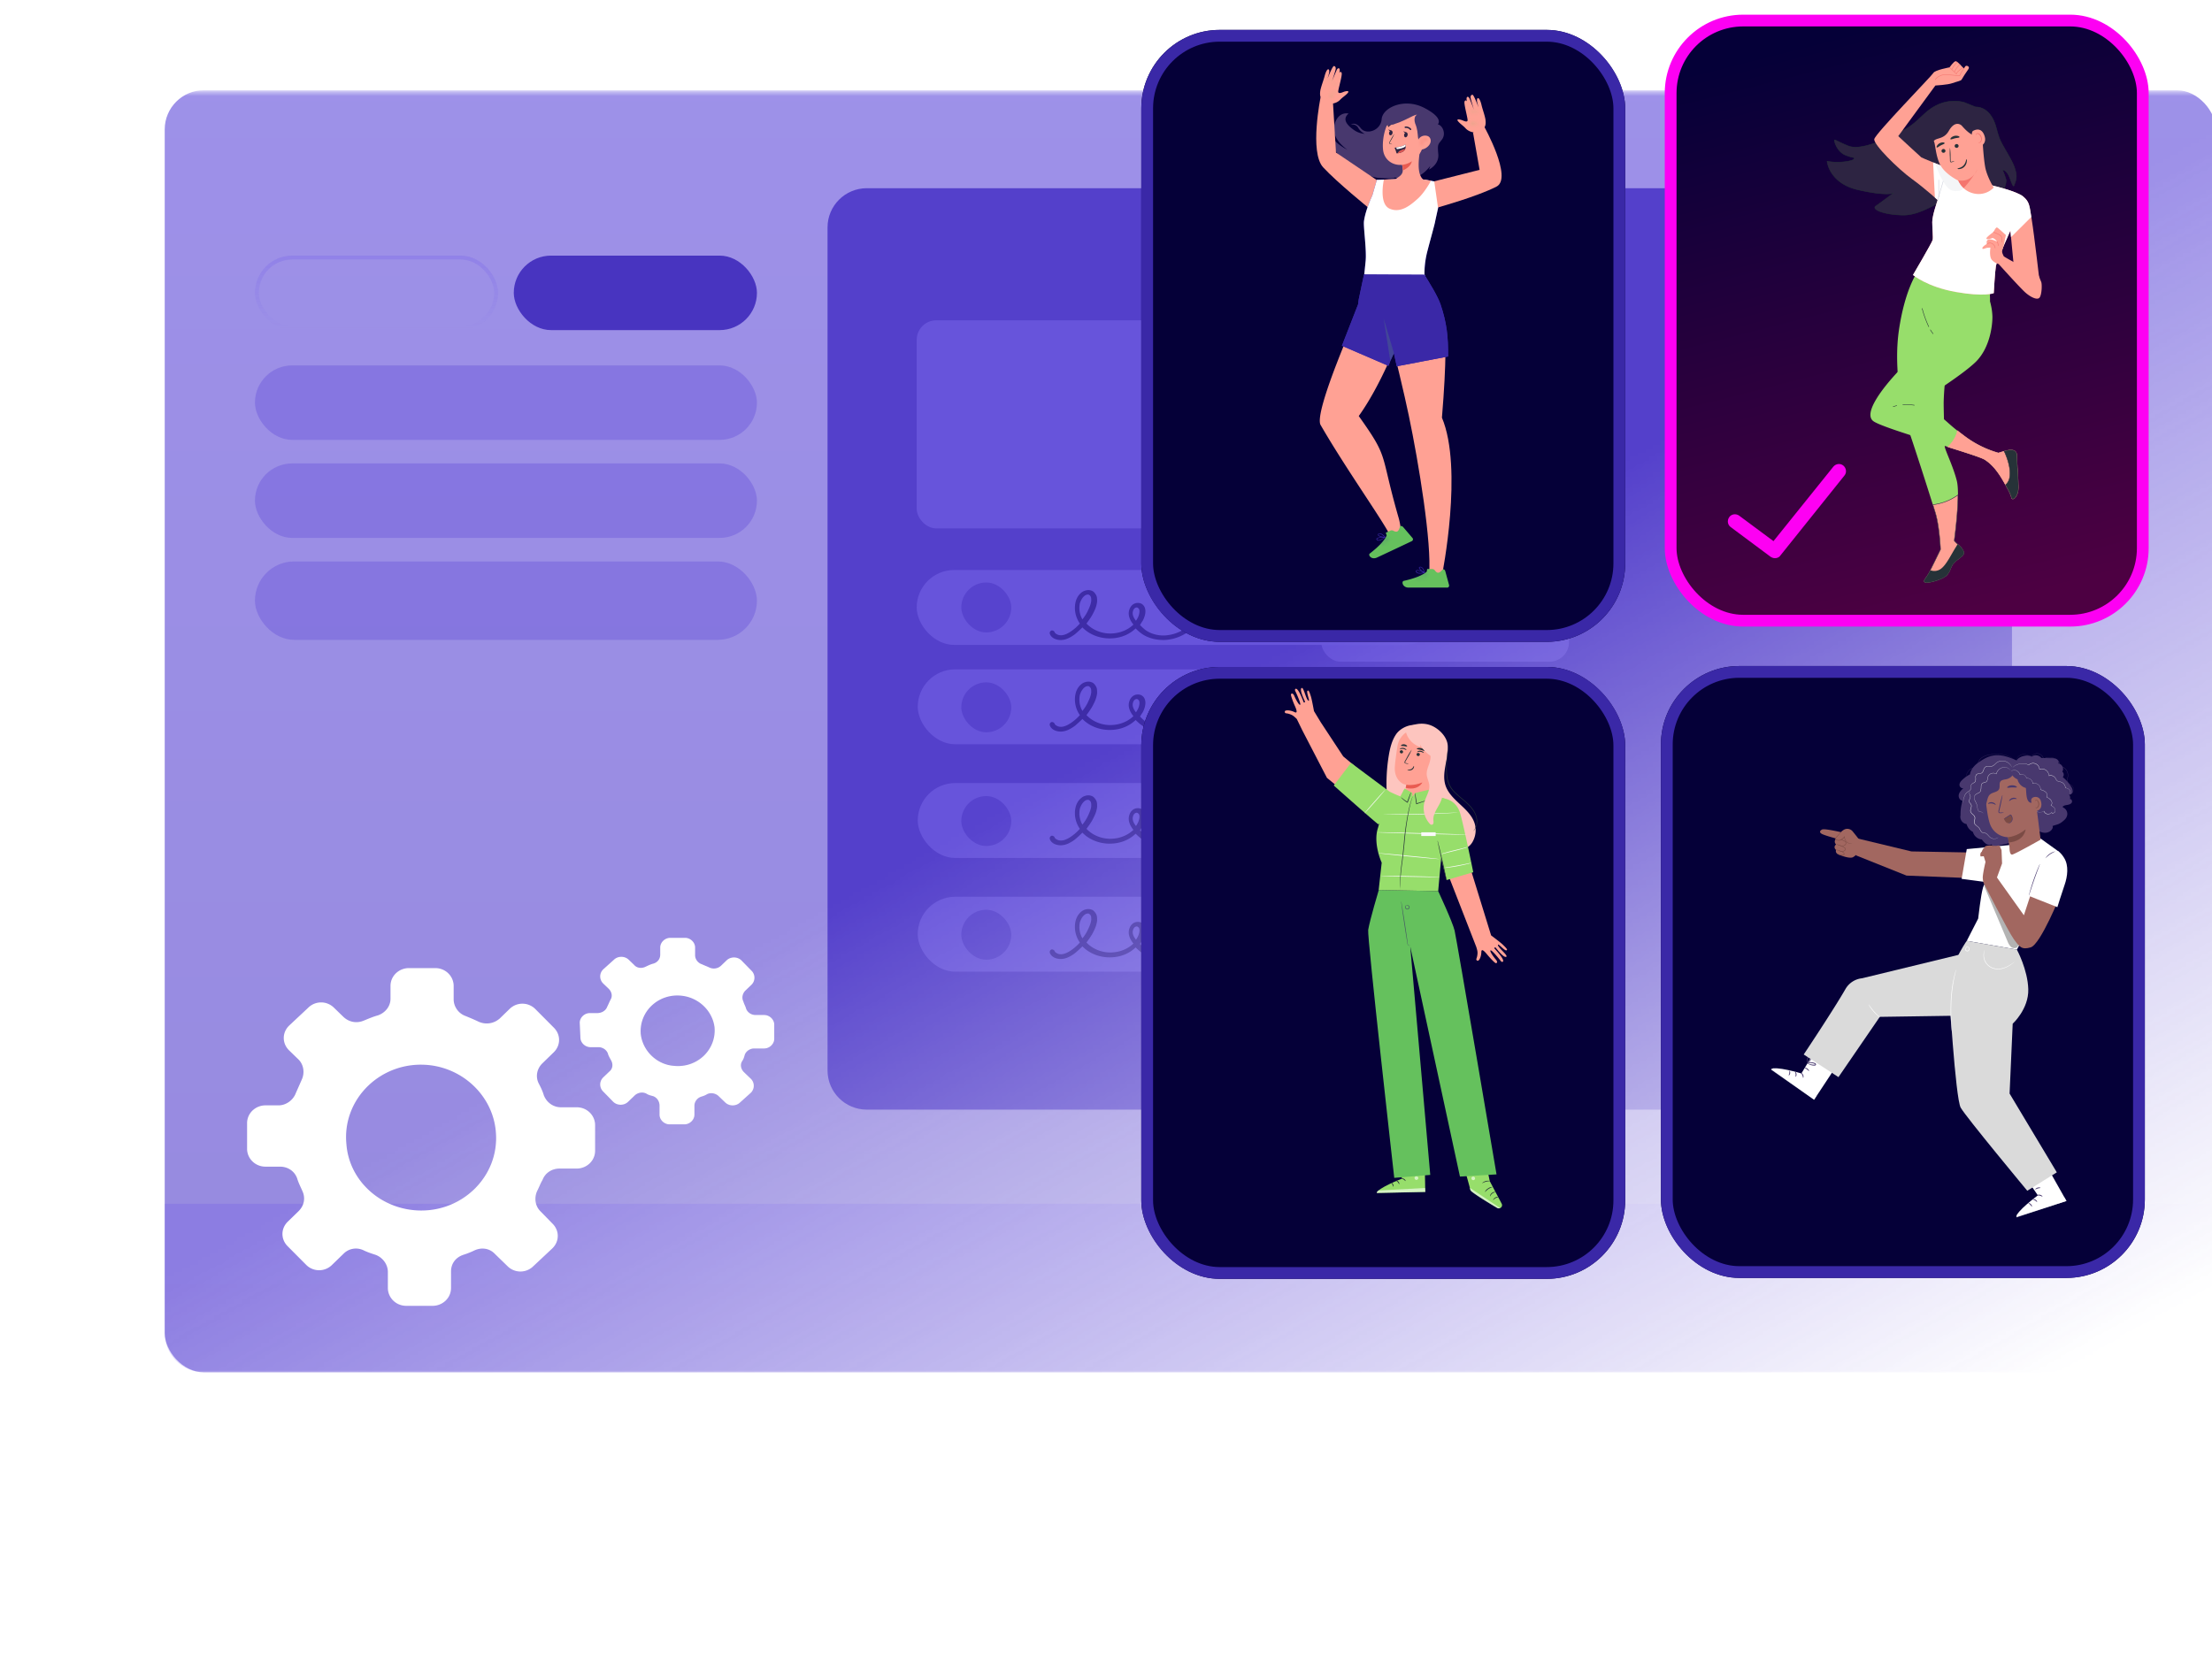
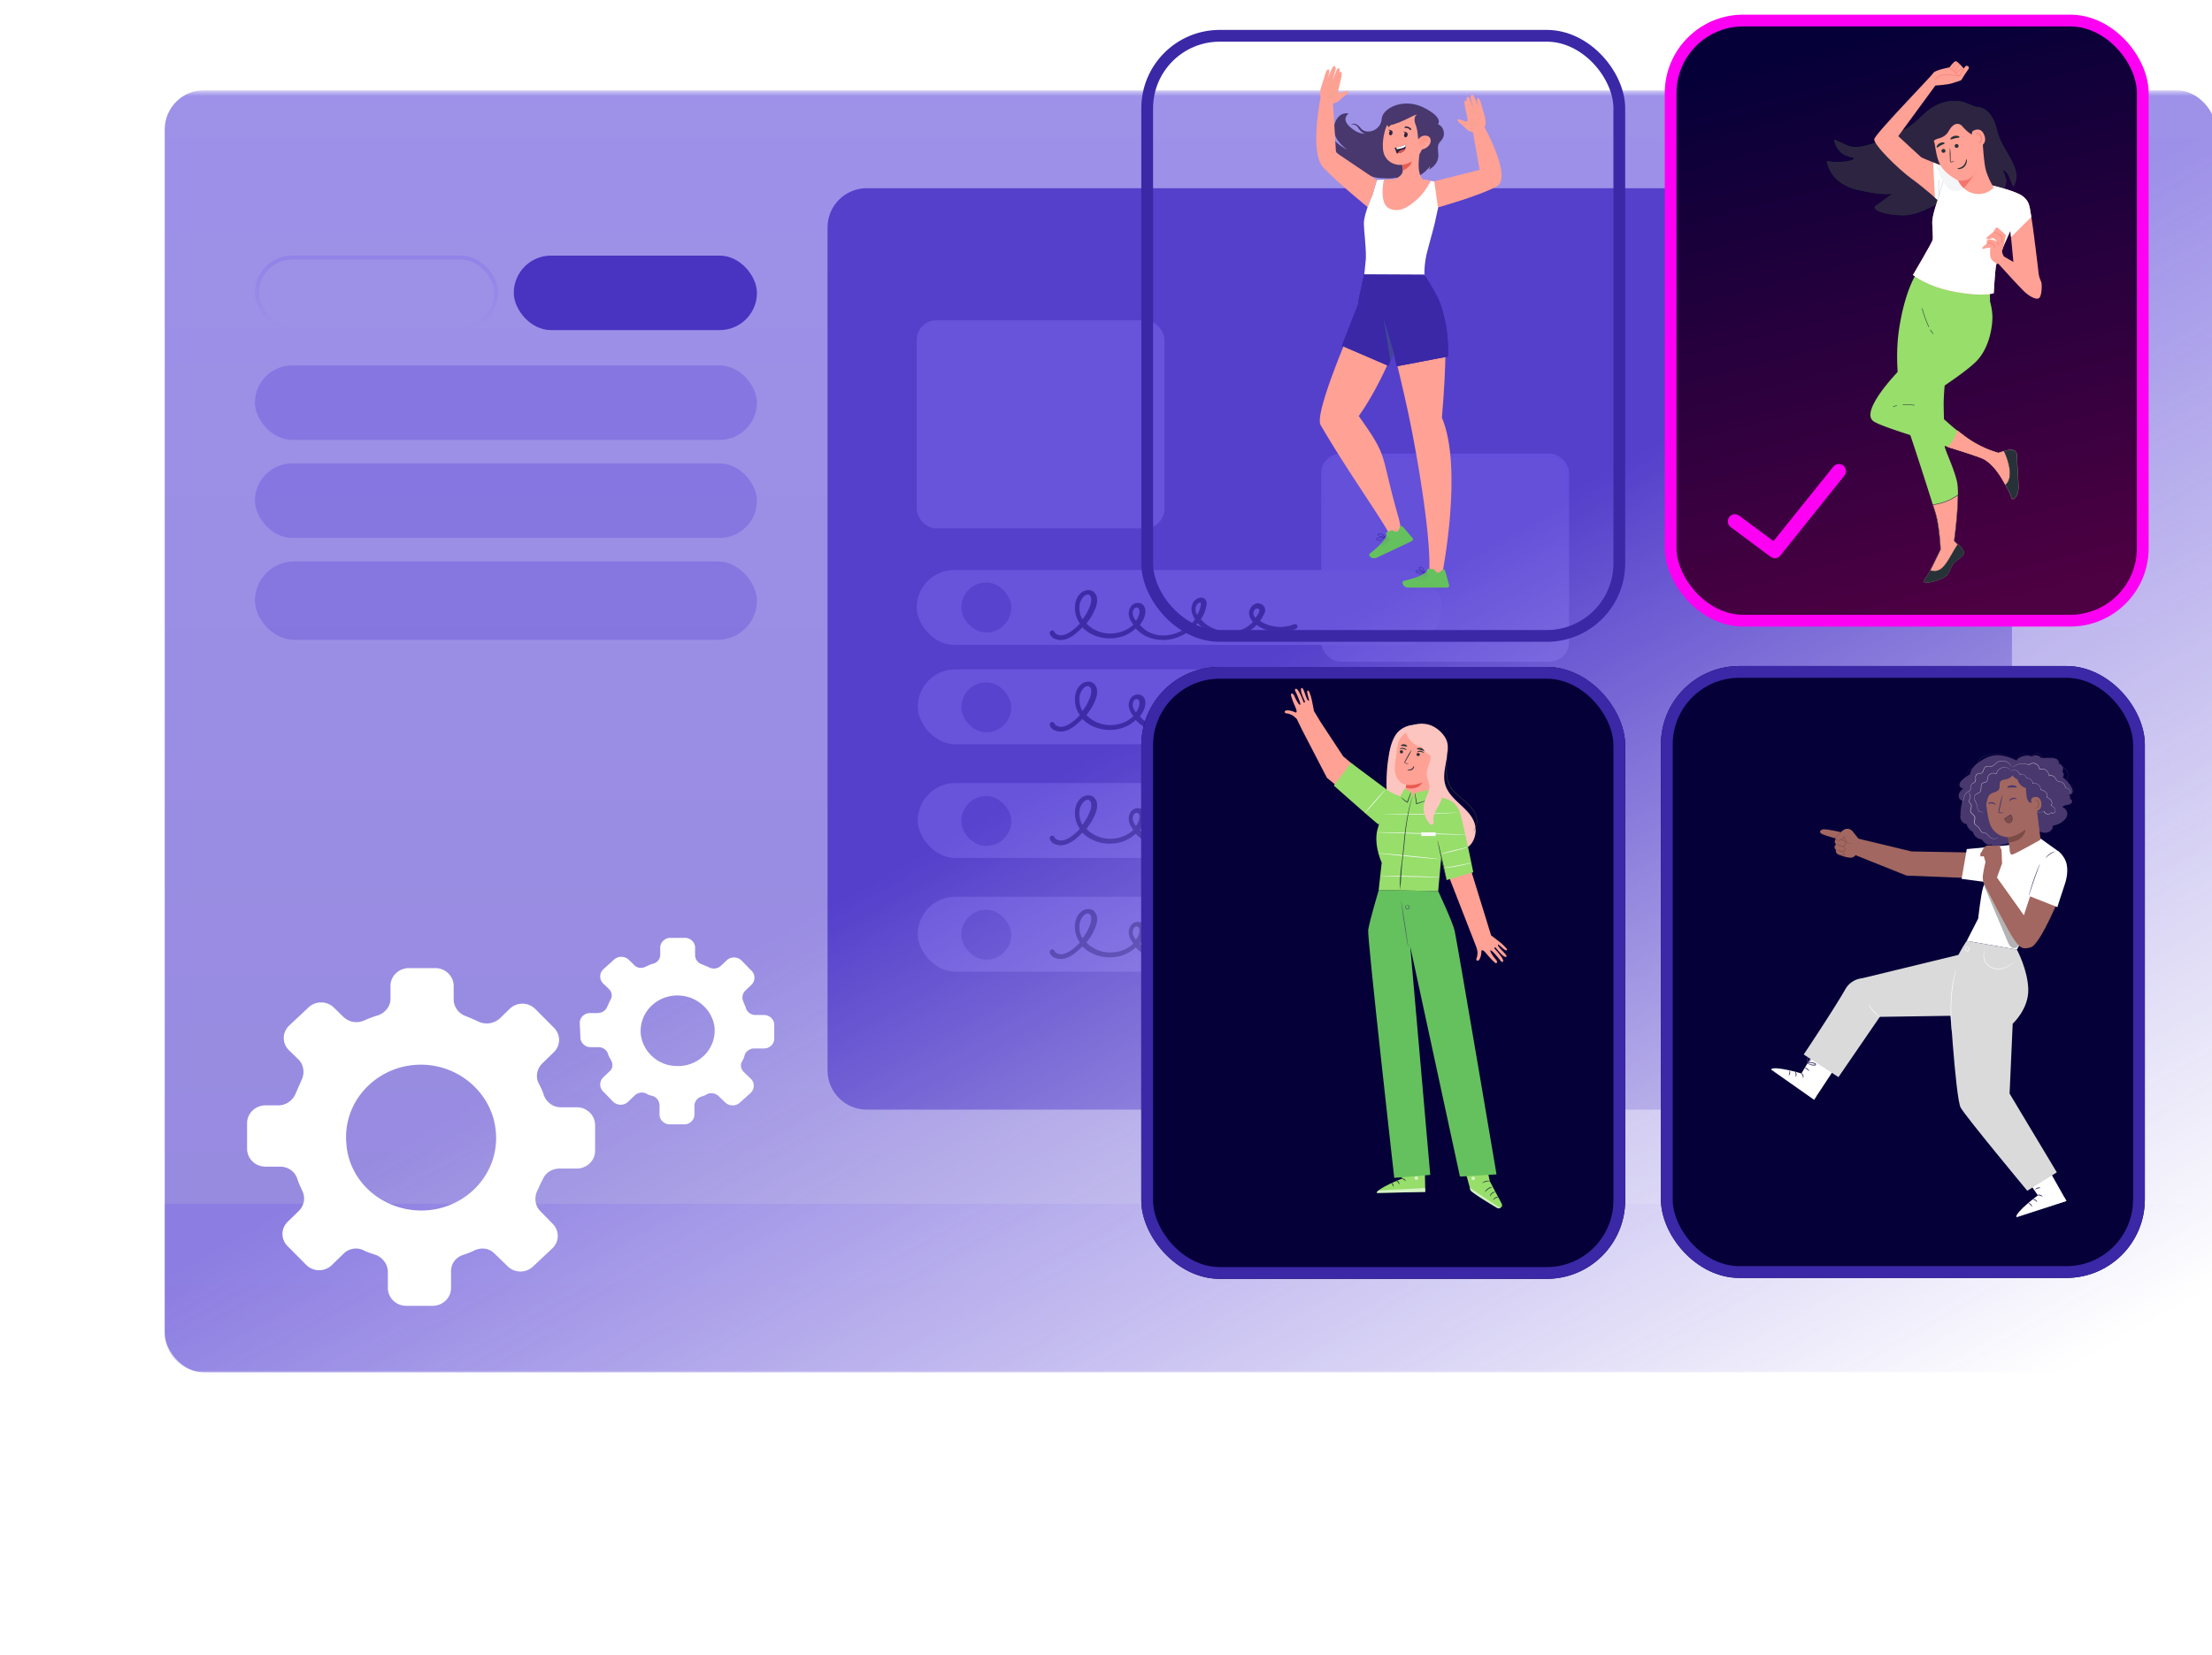
<svg xmlns="http://www.w3.org/2000/svg" xmlns:xlink="http://www.w3.org/1999/xlink" fill="none" viewBox="0 0 564 422">
  <defs>
    <path id="l" fill="#3A28A7" d="M367.285 77.585c-.734-2.126-2.892-5.6-4.09-7.505l-15.417-.078-1.354 6.426-.143 1.18-4.131 10.58 11.875 5.126.459-1.22.918-2.02.729 3.35 13.091-2.506c.041-5.067-.317-8.514-1.937-13.333Z" />
  </defs>
  <mask id="c" width="565" height="328" x="0" y="23" maskUnits="userSpaceOnUse" style="mask-type:alpha">
    <path fill="url(#a)" d="M0 23.375h565v327H0z" />
  </mask>
  <g filter="url(#b)" mask="url(#c)">
    <rect width="523" height="327" x="42" y="23.008" fill="url(#d)" opacity=".61" rx="10" />
    <path fill="#6049EB" fill-opacity=".2" d="M42 307.008h523v33c0 5.523-4.477 10-10 10H52c-5.523 0-10-4.477-10-10v-33Z" />
    <rect width="62" height="19" x="131" y="65.191" fill="#4834C0" rx="9.5" />
    <rect width="61" height="18" x="65.5" y="65.691" stroke="url(#e)" stroke-opacity=".2" rx="9" />
    <path fill="#5440CB" d="M211 58.002c0-5.523 4.477-10 10-10h282c5.523 0 10 4.477 10 10v215c0 5.523-4.477 10-10 10H221c-5.523 0-10-4.477-10-10v-215Z" />
    <rect width="63.185" height="53.069" x="336.873" y="115.693" fill="#6450D9" rx="5" />
    <rect width="62.185" height="52.069" x="337.373" y="116.193" stroke="url(#f)" stroke-opacity=".2" rx="4.5" />
    <rect width="63.185" height="53.069" x="233.734" y="81.693" fill="#6754DB" rx="5" />
    <rect width="128" height="19" x="65" y="93.191" fill="#6754DB" fill-opacity=".4" rx="9.5" />
    <rect width="128" height="19" x="65" y="118.191" fill="#6754DB" fill-opacity=".4" rx="9.5" />
    <rect width="128" height="20" x="65" y="143.191" fill="#6754DB" fill-opacity=".4" rx="10" />
    <rect width="133.953" height="19.105" x="233.734" y="145.375" fill="#6754DB" rx="9.552" />
    <rect width="133.953" height="19.105" x="234" y="170.713" fill="#6754DB" rx="9.552" />
    <rect width="133.953" height="19.105" x="234" y="199.713" fill="#6754DB" rx="9.552" />
    <rect width="133.953" height="19.105" x="234" y="228.713" fill="#6754DB" rx="9.552" />
    <rect width="12.74" height="12.736" x="245.107" y="148.559" fill="#5743CE" rx="6.368" />
    <rect width="12.74" height="12.736" x="245.107" y="174.031" fill="#5743CE" rx="6.368" />
    <rect width="12.74" height="12.736" x="245.107" y="203.031" fill="#5743CE" rx="6.368" />
    <rect width="12.74" height="12.736" x="245.107" y="232.031" fill="#5743CE" rx="6.368" />
    <path fill="#3E2CA7" d="M296.567 163.226c-2.151 0-4.209-.625-5.705-1.784-.374-.267-.841-.713-1.309-1.159-1.496 1.427-3.46 2.318-5.705 2.497-2.993.267-5.985-.803-7.856-2.764-.654.624-1.309 1.248-1.964 1.783-1.122.802-2.806 1.872-4.77 1.248-.841-.267-1.402-.802-1.589-1.426-.094-.357.093-.625.374-.803.374-.089.654.089.841.357.094.356.468.535.842.713 1.029.357 2.151 0 3.647-1.07a12.23 12.23 0 0 0 1.964-1.783c-1.122-1.605-1.496-3.567-1.122-5.35.281-1.337 1.029-2.318 1.964-2.853.748-.357 1.497-.446 2.151-.178.561.178.935.713 1.216 1.248.187.446.187.892.187 1.516-.093.891-.374 1.783-.935 2.853-.468.981-1.122 1.872-1.777 2.764 1.683 1.783 4.302 2.764 6.921 2.496 1.964-.178 3.74-.98 5.05-2.229-.936-1.159-1.497-2.496-1.029-3.834.28-.891 1.029-1.694 2.151-1.694.374 0 .748.089 1.029.268 1.215.802 1.028 2.496.467 3.745a2.621 2.621 0 0 1-.374.713c-.187.267-.374.624-.561.892.468.535.935.891 1.216 1.159 1.496 1.159 3.741 1.783 5.985 1.426 2.619-.356 5.237-1.872 6.827-4.012-1.029-1.605-1.215-3.21-.374-4.458.374-.624 1.31-1.159 2.151-1.07.562.089.935.446 1.122.981.094.356.094.624 0 .98-.187 1.249-.654 2.408-1.402 3.567.093.089.093.178.187.178 1.683 1.962 4.583 3.032 7.575 2.943 2.525-.09 4.302-1.159 5.518-2.497a3.042 3.042 0 0 1-.935-1.783c-.187-.713.093-1.605.654-2.229.468-.446 1.029-.714 1.684-.714.841.09 1.496.625 1.683 1.427.094.535-.093 1.07-.374 1.516-.281.535-.561 1.07-.935 1.516 2.338 1.694 5.891 2.05 8.697.891a.705.705 0 0 1 .842.357c.094.267 0 .624-.374.802-1.59.714-3.554.892-5.424.714-1.777-.179-3.367-.803-4.583-1.694-1.683 1.783-3.928 2.764-6.453 2.853-3.273.089-6.64-1.159-8.604-3.299-.374.446-.748.891-1.216 1.248-1.776 1.605-4.021 2.675-6.266 2.942-.467.09-.935.09-1.309.09Zm-6.734-8.293c-.467 0-.841.446-.935.892-.28.803.094 1.694.749 2.497.093-.179.186-.268.28-.446l.28-.535c.281-.624.561-1.873 0-2.229-.093-.089-.187-.179-.374-.179Zm-12.438-3.299c-.281 0-.468.09-.655.179-.841.535-1.216 1.515-1.403 2.05-.28 1.338-.093 2.854.655 4.102.561-.713 1.029-1.427 1.403-2.229.468-.981.748-1.694.842-2.497 0-.445 0-.713-.094-.98a.923.923 0 0 0-.468-.535c-.093-.09-.186-.09-.28-.09Zm43.114 3.567c-.187 0-.374.089-.561.267-.281.268-.374.803-.374 1.159.093.357.28.625.56.981.281-.445.562-.802.749-1.248.187-.267.28-.535.187-.802 0-.179-.281-.357-.561-.357 0 0 .093 0 0 0Zm-14.496-1.516c-.187 0-.655.268-.842.535-.561.892-.374 1.873.093 2.586.468-.803.749-1.694.936-2.586v-.446c-.094 0-.094-.089-.187-.089 0 0 .093 0 0 0Zm-9.446 32.89c-2.151 0-4.209-.624-5.705-1.783-.374-.268-.841-.713-1.309-1.159-1.496 1.426-3.46 2.318-5.705 2.496-2.993.268-5.985-.802-7.856-2.764-.654.624-1.309 1.249-1.964 1.784-1.122.802-2.806 1.872-4.77 1.248-.841-.268-1.402-.803-1.589-1.427-.094-.356.093-.624.374-.802.374-.089.654.089.841.356.094.357.468.535.842.714 1.029.356 2.151 0 3.647-1.07a12.23 12.23 0 0 0 1.964-1.783c-1.122-1.605-1.496-3.567-1.122-5.35.281-1.338 1.029-2.319 1.964-2.853.748-.357 1.497-.446 2.151-.179.561.179.935.714 1.216 1.248.187.446.187.892.187 1.516-.093.892-.374 1.784-.935 2.853-.468.981-1.122 1.873-1.777 2.765 1.683 1.783 4.302 2.764 6.921 2.496 1.964-.178 3.74-.981 5.05-2.229-.936-1.159-1.497-2.497-1.029-3.834.28-.892 1.029-1.694 2.151-1.694.374 0 .748.089 1.029.267 1.215.803 1.028 2.497.467 3.745a2.612 2.612 0 0 1-.374.714c-.187.267-.374.624-.561.891.468.535.935.892 1.216 1.159 1.496 1.159 3.741 1.784 5.985 1.427 2.619-.357 5.237-1.873 6.827-4.012-1.029-1.605-1.215-3.21-.374-4.459.374-.624 1.31-1.159 2.151-1.07.562.09.935.446 1.122.981.094.357.094.624 0 .981-.187 1.248-.654 2.407-1.402 3.567.093.089.093.178.187.178 1.683 1.961 4.583 3.031 7.575 2.942 2.525-.089 4.302-1.159 5.518-2.496a3.042 3.042 0 0 1-.935-1.784c-.187-.713.093-1.604.654-2.229.468-.445 1.029-.713 1.684-.713.841.089 1.496.624 1.683 1.427.094.535-.093 1.07-.374 1.515-.281.535-.561 1.07-.935 1.516 2.338 1.694 5.891 2.051 8.697.892a.705.705 0 0 1 .842.356c.094.268 0 .625-.374.803-1.59.713-3.554.892-5.424.713-1.777-.178-3.367-.802-4.583-1.694-1.683 1.783-3.928 2.764-6.453 2.853-3.273.09-6.64-1.159-8.604-3.299-.374.446-.748.892-1.216 1.249-1.776 1.605-4.021 2.674-6.266 2.942-.467.089-.935.089-1.309.089Zm-6.734-8.292c-.467 0-.841.446-.935.892-.28.802.094 1.694.749 2.496.093-.178.186-.267.28-.446l.28-.535c.281-.624.561-1.872 0-2.229-.093-.089-.187-.178-.374-.178Zm-12.438-3.299c-.281 0-.468.089-.655.178-.841.535-1.216 1.516-1.403 2.051-.28 1.338-.093 2.853.655 4.102.561-.714 1.029-1.427 1.403-2.23.468-.98.748-1.694.842-2.496 0-.446 0-.713-.094-.981a.927.927 0 0 0-.468-.535c-.093-.089-.186-.089-.28-.089Zm43.114 3.567c-.187 0-.374.089-.561.267-.281.267-.374.802-.374 1.159.093.357.28.624.56.981.281-.446.562-.803.749-1.248.187-.268.28-.535.187-.803 0-.178-.281-.356-.561-.356 0 0 .093 0 0 0Zm-14.496-1.516c-.187 0-.655.267-.842.535-.561.891-.374 1.872.093 2.585.468-.802.749-1.694.936-2.585v-.446c-.094 0-.094-.089-.187-.089 0 0 .093 0 0 0Zm-9.446 38.54c-2.151 0-4.209-.624-5.705-1.783-.374-.268-.841-.713-1.309-1.159-1.496 1.426-3.46 2.318-5.705 2.496-2.993.268-5.985-.802-7.856-2.764-.654.624-1.309 1.249-1.964 1.784-1.122.802-2.806 1.872-4.77 1.248-.841-.268-1.402-.803-1.589-1.427-.094-.356.093-.624.374-.802.374-.089.654.089.841.356.094.357.468.535.842.714 1.029.356 2.151 0 3.647-1.07a12.23 12.23 0 0 0 1.964-1.783c-1.122-1.605-1.496-3.567-1.122-5.35.281-1.338 1.029-2.319 1.964-2.853.748-.357 1.497-.446 2.151-.179.561.179.935.714 1.216 1.248.187.446.187.892.187 1.516-.093.892-.374 1.784-.935 2.853-.468.981-1.122 1.873-1.777 2.765 1.683 1.783 4.302 2.764 6.921 2.496 1.964-.178 3.74-.981 5.05-2.229-.936-1.159-1.497-2.497-1.029-3.834.28-.892 1.029-1.694 2.151-1.694.374 0 .748.089 1.029.267 1.215.803 1.028 2.497.467 3.745a2.612 2.612 0 0 1-.374.714c-.187.267-.374.624-.561.891.468.535.935.892 1.216 1.159 1.496 1.159 3.741 1.784 5.985 1.427 2.619-.357 5.237-1.873 6.827-4.012-1.029-1.605-1.215-3.21-.374-4.459.374-.624 1.31-1.159 2.151-1.07.562.09.935.446 1.122.981.094.357.094.624 0 .981-.187 1.248-.654 2.407-1.402 3.567.093.089.093.178.187.178 1.683 1.961 4.583 3.031 7.575 2.942 2.525-.089 4.302-1.159 5.518-2.496a3.042 3.042 0 0 1-.935-1.784c-.187-.713.093-1.604.654-2.229.468-.445 1.029-.713 1.684-.713.841.089 1.496.624 1.683 1.427.094.535-.093 1.07-.374 1.515-.281.535-.561 1.07-.935 1.516 2.338 1.694 5.891 2.051 8.697.892a.705.705 0 0 1 .842.356c.094.268 0 .625-.374.803-1.59.713-3.554.892-5.424.713-1.777-.178-3.367-.802-4.583-1.694-1.683 1.783-3.928 2.764-6.453 2.853-3.273.09-6.64-1.159-8.604-3.299-.374.446-.748.892-1.216 1.249-1.776 1.605-4.021 2.674-6.266 2.942-.467.089-.935.089-1.309.089Zm-6.734-8.292c-.467 0-.841.446-.935.892-.28.802.094 1.694.749 2.496.093-.178.186-.267.28-.446l.28-.535c.281-.624.561-1.872 0-2.229-.093-.089-.187-.178-.374-.178Zm-12.438-3.299c-.281 0-.468.089-.655.178-.841.535-1.216 1.516-1.403 2.051-.28 1.338-.093 2.853.655 4.102.561-.714 1.029-1.427 1.403-2.23.468-.98.748-1.694.842-2.496 0-.446 0-.713-.094-.981a.927.927 0 0 0-.468-.535c-.093-.089-.186-.089-.28-.089Zm43.114 3.567c-.187 0-.374.089-.561.267-.281.267-.374.802-.374 1.159.093.357.28.624.56.981.281-.446.562-.803.749-1.248.187-.268.28-.535.187-.803 0-.178-.281-.356-.561-.356 0 0 .093 0 0 0Zm-14.496-1.516c-.187 0-.655.267-.842.535-.561.891-.374 1.872.093 2.585.468-.802.749-1.694.936-2.585v-.446c-.094 0-.094-.089-.187-.089 0 0 .093 0 0 0Zm-9.446 38.54c-2.151 0-4.209-.624-5.705-1.783-.374-.268-.841-.713-1.309-1.159-1.496 1.426-3.46 2.318-5.705 2.496-2.993.268-5.985-.802-7.856-2.764-.654.624-1.309 1.249-1.964 1.784-1.122.802-2.806 1.872-4.77 1.248-.841-.268-1.402-.803-1.589-1.427-.094-.356.093-.624.374-.802.374-.089.654.089.841.356.094.357.468.535.842.714 1.029.356 2.151 0 3.647-1.07a12.23 12.23 0 0 0 1.964-1.783c-1.122-1.605-1.496-3.567-1.122-5.35.281-1.338 1.029-2.319 1.964-2.853.748-.357 1.497-.446 2.151-.179.561.179.935.714 1.216 1.248.187.446.187.892.187 1.516-.093.892-.374 1.784-.935 2.853-.468.981-1.122 1.873-1.777 2.765 1.683 1.783 4.302 2.764 6.921 2.496 1.964-.178 3.74-.981 5.05-2.229-.936-1.159-1.497-2.497-1.029-3.834.28-.892 1.029-1.694 2.151-1.694.374 0 .748.089 1.029.267 1.215.803 1.028 2.497.467 3.745a2.612 2.612 0 0 1-.374.714c-.187.267-.374.624-.561.891.468.535.935.892 1.216 1.159 1.496 1.159 3.741 1.784 5.985 1.427 2.619-.357 5.237-1.873 6.827-4.012-1.029-1.605-1.215-3.21-.374-4.459.374-.624 1.31-1.159 2.151-1.07.562.09.935.446 1.122.981.094.357.094.624 0 .981-.187 1.248-.654 2.407-1.402 3.567.093.089.093.178.187.178 1.683 1.961 4.583 3.031 7.575 2.942 2.525-.089 4.302-1.159 5.518-2.496a3.042 3.042 0 0 1-.935-1.784c-.187-.713.093-1.604.654-2.229.468-.445 1.029-.713 1.684-.713.841.089 1.496.624 1.683 1.427.094.535-.093 1.07-.374 1.515-.281.535-.561 1.07-.935 1.516 2.338 1.694 5.891 2.051 8.697.892a.705.705 0 0 1 .842.356c.094.268 0 .625-.374.803-1.59.713-3.554.892-5.424.713-1.777-.178-3.367-.802-4.583-1.694-1.683 1.783-3.928 2.764-6.453 2.853-3.273.09-6.64-1.159-8.604-3.299-.374.446-.748.892-1.216 1.249-1.776 1.605-4.021 2.674-6.266 2.942-.467.089-.935.089-1.309.089Zm-6.734-8.292c-.467 0-.841.446-.935.892-.28.802.094 1.694.749 2.496.093-.178.186-.267.28-.446l.28-.535c.281-.624.561-1.872 0-2.229-.093-.089-.187-.178-.374-.178Zm-12.438-3.299c-.281 0-.468.089-.655.178-.841.535-1.216 1.516-1.403 2.051-.28 1.338-.093 2.853.655 4.102.561-.714 1.029-1.427 1.403-2.23.468-.98.748-1.694.842-2.496 0-.446 0-.713-.094-.981a.927.927 0 0 0-.468-.535c-.093-.089-.186-.089-.28-.089Zm43.114 3.567c-.187 0-.374.089-.561.267-.281.267-.374.802-.374 1.159.093.357.28.624.56.981.281-.446.562-.803.749-1.248.187-.268.28-.535.187-.803 0-.178-.281-.356-.561-.356 0 0 .093 0 0 0Zm-14.496-1.516c-.187 0-.655.267-.842.535-.561.891-.374 1.872.093 2.585.468-.802.749-1.694.936-2.585v-.446c-.094 0-.094-.089-.187-.089 0 0 .093 0 0 0Z" />
    <path fill="#fff" d="M63 292.988c0 2.442 2.013 4.559 4.696 4.559h3.691c2.013 0 3.69 1.14 4.361 2.931.336 1.14.839 2.117 1.342 3.256.839 1.792.503 3.746-1.007 5.211L73.4 311.55c-1.845 1.792-1.845 4.56 0 6.351l4.697 4.722a4.654 4.654 0 0 0 6.541 0l3.02-2.931a4.443 4.443 0 0 1 5.032-.814c1.007.488 2.013.814 3.02 1.14 1.845.651 3.186 2.442 3.186 4.396v4.071c0 2.442 2.013 4.559 4.697 4.559h6.71c2.516 0 4.697-1.954 4.697-4.559v-4.234c0-1.954 1.174-3.582 3.187-4.233a20.916 20.916 0 0 0 2.851-1.14c1.845-.814 3.858-.489 5.2.977l3.187 3.094a4.654 4.654 0 0 0 6.542 0l4.865-4.56c1.845-1.791 1.845-4.559 0-6.35l-3.02-3.094c-1.342-1.303-1.677-3.419-.838-5.211.503-.977.838-1.954 1.342-2.768.671-1.791 2.348-2.931 4.361-2.931h4.361c2.516 0 4.697-1.954 4.697-4.559v-6.513c0-2.443-2.013-4.559-4.697-4.559h-4.026c-2.012 0-3.69-1.303-4.361-3.094-.335-1.14-.839-2.117-1.342-3.094-.839-1.791-.335-3.745 1.007-5.048l2.851-2.768c1.845-1.791 1.845-4.559 0-6.35l-4.697-4.723a4.653 4.653 0 0 0-6.541 0l-2.517 2.443c-1.509 1.303-3.522 1.628-5.367.814-1.007-.488-2.181-.977-3.355-1.465-1.845-.652-3.019-2.443-3.019-4.234v-3.419c0-2.443-2.013-4.56-4.697-4.56h-6.71c-2.516 0-4.697 1.954-4.697 4.56v3.256c0 1.954-1.341 3.582-3.187 4.234-1.174.325-2.348.814-3.522 1.302-1.846.815-3.858.489-5.368-.977l-2.348-2.279a4.654 4.654 0 0 0-6.542 0l-4.865 4.559c-1.845 1.791-1.845 4.559 0 6.351l2.349 2.279c1.341 1.303 1.677 3.42.838 5.211l-1.51 3.419c-.67 1.791-2.516 3.094-4.36 3.094h-3.356c-2.516 0-4.696 1.954-4.696 4.559v6.514Zm25.329-1.14c-1.174-11.724 9.058-21.494 21.135-20.191 8.89.977 16.103 7.978 16.942 16.771 1.174 11.724-9.058 21.494-21.135 20.191-9.058-.977-16.271-7.978-16.942-16.771Zm59.662-27.232c0 1.312 1.197 2.46 2.565 2.46h2.052c1.026 0 2.052.657 2.394 1.641.171.656.513 1.148.855 1.804.513.984.342 2.133-.513 2.789l-1.539 1.476a2.5 2.5 0 0 0 0 3.609l2.565 2.624c1.026.984 2.736.984 3.762 0l1.709-1.64c.684-.656 1.881-.984 2.907-.492.513.328 1.026.492 1.71.656 1.026.328 1.71 1.312 1.71 2.46v2.297c0 1.312 1.197 2.46 2.565 2.46h3.762c1.367 0 2.564-1.148 2.564-2.46v-2.297c0-.984.684-1.968 1.71-2.296.513-.164 1.026-.328 1.539-.656 1.026-.492 2.223-.164 2.907.492l1.71 1.64c1.026.984 2.736.984 3.762 0l2.736-2.46a2.5 2.5 0 0 0 0-3.609l-1.71-1.64c-.855-.82-1.026-1.969-.513-2.789.342-.492.513-.984.684-1.64.342-.984 1.368-1.64 2.394-1.64h2.565c1.368 0 2.564-1.149 2.564-2.461v-3.609c0-1.312-1.196-2.46-2.564-2.46h-2.223c-1.026 0-2.052-.656-2.394-1.64-.171-.656-.513-1.149-.684-1.805-.513-.984-.171-2.132.513-2.788l1.539-1.476a2.502 2.502 0 0 0 0-3.609l-2.565-2.625c-1.026-.984-2.736-.984-3.762 0l-1.368 1.313a2.697 2.697 0 0 1-3.078.492c-.684-.328-1.197-.492-1.881-.82-1.026-.328-1.709-1.313-1.709-2.297v-1.968c0-1.312-1.197-2.461-2.565-2.461h-3.762c-1.368 0-2.565 1.149-2.565 2.461v1.804c0 1.148-.684 1.969-1.71 2.297-.684.164-1.368.492-2.052.82-1.026.492-2.223.328-2.907-.492l-1.368-1.313c-1.026-.984-2.735-.984-3.761 0l-2.736 2.461a2.5 2.5 0 0 0 0 3.609l1.368 1.312c.855.82 1.026 1.968.513 2.788-.342.656-.513 1.148-.855 1.805-.342.984-1.368 1.64-2.565 1.64h-1.881c-1.368 0-2.565 1.148-2.565 2.46l.171 3.773Zm15.389-.82c-.513-5.741 4.446-10.498 10.431-9.842 4.445.492 7.865 3.937 8.378 8.038.513 5.741-4.445 10.497-10.43 9.841-4.275-.328-7.866-3.772-8.379-8.037Z" />
  </g>
  <g filter="url(#g)">
-     <rect width="123.38" height="156.061" x="291" y="3.627" fill="#050038" rx="20" />
    <rect width="120.38" height="153.061" x="292.5" y="5.127" stroke="#3A28A7" stroke-width="3" rx="18.5" />
  </g>
  <path fill="#48386E" d="M355.58 45.252c5.287 1.253 7.504-.987 9.129-2.928l-.358.918s2.639-1.23 2.373-3.99c-.266-2.758.037-2.381 1.01-3.777.973-1.395.119-3.493-1.134-3.759 0 0 1.689-1.533-3.438-4.195-5.127-2.662-10.649-.073-10.878 2.873-.23 2.947-3.943 4.095-5.338 2.295-1.396-1.799-2.506-.918-2.506-.918a1.729 1.729 0 0 1 1.891.859 3.787 3.787 0 0 0 1.652 1.505 5.358 5.358 0 0 1-2.809-1.014c-1.427-1.01-3.158-2.607-1.322-4.159 0 0-2.203-.615-3.35 2.075-1.148 2.69.325 5.173 3.047 7.17 0 0-4.131-2.084-3.782-3.916 0 0-1.721 2.561 2.896 6.472 0 0 4.866 4.379 9.18 4.645 4.315.266 3.737-.156 3.737-.156Z" />
  <path fill="#FFA194" d="M362.849 45.762a28.047 28.047 0 0 0-3.47 2.042 6.736 6.736 0 0 1-1.336.712c-1.267.495-2.396.734-2.621.124a1.866 1.866 0 0 1-.11-.423c-.138-.991.124-2.336.973-2.864.955-.596 1.446-1.147 1.377-2.107a7.156 7.156 0 0 0-.317-1.684l.785-.73 4.03-3.213c-.349 2.396-1.06 6.596.689 8.143Z" />
  <path fill="#E95B51" d="M357.691 43.468c1.06-.46 2.267-1.378 2.295-2.557a5.486 5.486 0 0 0-.138-1.29l-2.323 2.437c.104.463.159.935.166 1.41Z" />
  <path fill="#FFA194" d="M363.658 33.8c-.771 3.671-1.019 5.236-3.153 6.962-3.213 2.594-7.537 1.097-7.872-2.666-.308-3.392 1.001-8.822 4.824-9.96a4.802 4.802 0 0 1 6.201 5.663Z" />
  <path fill="#2D2442" d="M358.903 34.438c-.06.345-.308.606-.551.583-.243-.023-.395-.32-.335-.665.06-.344.303-.606.551-.583.248.023.39.321.335.665Zm-3.843-.496c-.055.335-.303.587-.546.564-.243-.023-.395-.312-.335-.647s.303-.587.546-.565c.243.023.395.313.335.648Zm4.581-.766a.166.166 0 0 1-.124-.055 1.33 1.33 0 0 0-1.184-.482.169.169 0 0 1-.197-.151.192.192 0 0 1 .039-.137.2.2 0 0 1 .121-.075 1.685 1.685 0 0 1 1.501.593.185.185 0 0 1-.027.257.172.172 0 0 1-.06.038.172.172 0 0 1-.069.012Zm-5.595-.831a.164.164 0 0 1-.128-.036.179.179 0 0 1-.055-.129.179.179 0 0 1 .055-.129 1.905 1.905 0 0 1 1.524-.766.158.158 0 0 1 .065.019.15.15 0 0 1 .053.044.158.158 0 0 1 .03.061.159.159 0 0 1 .003.069.188.188 0 0 1-.202.17 1.549 1.549 0 0 0-1.198.624.227.227 0 0 1-.147.073Zm1.534 5.328c.204.468.374.95.51 1.441.087 0 .179 0 .266-.027 1.212-.142 1.73-.606 1.932-1.079.096-.234.134-.487.11-.739a1.419 1.419 0 0 0-.082-.417c-.597.459-1.722.674-2.323.766-.252.041-.413.055-.413.055Z" />
  <path fill="#fff" d="m355.992 37.618.161.422c1.143-.137 1.928-.385 2.244-.77a1.419 1.419 0 0 0-.082-.418c-.597.459-1.722.674-2.323.766Z" />
  <path fill="#DC5753" d="M356.355 39.088c1.212-.142 1.731-.605 1.933-1.078a3.78 3.78 0 0 0-1.313.422 1.453 1.453 0 0 0-.62.656Z" />
-   <path fill="#263238" d="M354.976 36.8a2.268 2.268 0 0 0-.512-.171c-.082-.02-.157-.048-.162-.106a.414.414 0 0 1 .09-.24l.336-.588c.304-.498.568-1.018.79-1.556-.345.47-.65.968-.914 1.488l-.326.593a.478.478 0 0 0-.089.315.202.202 0 0 0 .118.14.661.661 0 0 0 .135.04c.174.051.354.08.534.084Z" />
  <path fill="#2D2442" d="m358.641 33.773-.827-.298s.391.688.827.298Zm-3.828-.459-.827-.298s.39.688.827.298Z" />
  <path fill="#48386E" d="M353.092 32.024c3.543 0 7.39-2.942 8.211-2.754-.826.303-.674 1.73-.486 2.19 1.262 2.964.018 4.663 2.006 5.287 3.869 1.175 2.042-6.467-.368-7.743-.188-.101 0 0-.202-.07.331-3.671-6.476-1.564-8.064-.174" />
  <path fill="#FFA194" d="M364.429 36.953a3 3 0 0 1-1.964 1.194c-1.01.133-1.336-1.501-.886-2.447a1.981 1.981 0 0 1 2.368-1.023c.918.298 1.083 1.446.482 2.276Z" />
  <mask id="h" fill="#fff">
    <path d="M362.238 36.582c.071-.35.269-.663.556-.877.286-.213.64-.315.996-.289" />
  </mask>
  <path fill="#E95B51" d="M359.297 35.99a3 3 0 0 0 5.882 1.185l-5.882-1.185Zm3.497-.285-1.792-2.406 1.792 2.406Zm.772 2.703a2.999 2.999 0 1 0 .448-5.983l-.448 5.983Zm1.613-1.233a1.55 1.55 0 0 1-.593.936l-3.584-4.811a4.45 4.45 0 0 0-1.705 2.69l5.882 1.185Zm-.594.937a1.517 1.517 0 0 1-1.019.296l.448-5.983a4.483 4.483 0 0 0-3.012.874l3.583 4.813Z" mask="url(#h)" />
  <path fill="#FFA194" d="m339.84 25.615.799 13.284 11.475 7.748-2.938 6.554s-8.262-6.678-11.81-10.525c-3.548-3.846-.642-17.9-.642-17.9l3.116.84Z" />
  <path fill="#FFA194" d="M339.437 26.433a3.345 3.345 0 0 0 2.12-.844c.762-.813 1.584-1.263 2.107-1.905.523-.643-.578-.46-1.143-.225-.564.234-1.212.459-1.308 0-.096-.46 1.083-4.227.872-4.838-.211-.61-.592-.06-.592-.06s.266-.918-.073-1.133c-.088-.05-.381-.033-.57.371-.417.919-1.207 2.865-1.207 2.865.051-.11.849-2.594.918-2.984.078-.505-.124-.79-.417-.835-.423-.064-1.515 2.983-1.653 3.08 0 0 .693-1.735.34-2.158-.354-.422-.84.648-1.097 1.671-.234.918-.918 2.713-1.088 3.672-.179 1.203-.032 2.052.918 2.671.558.376 1.203.6 1.873.652Z" />
  <g opacity=".3">
    <mask id="i" fill="#fff">
      <path d="M341.484 18.682a27.8 27.8 0 0 1-.795 2.184Z" />
    </mask>
    <path fill="#65C15D" d="M344.345 19.582a3 3 0 1 0-5.723-1.801l5.723 1.802Zm-6.431.146a3 3 0 1 0 5.551 2.277l-5.551-2.277Zm.708-1.947a24.6 24.6 0 0 1-.708 1.947l5.551 2.277c.322-.785.618-1.59.88-2.422l-5.723-1.802Z" mask="url(#i)" />
  </g>
  <g opacity=".3">
    <mask id="j" fill="#fff">
      <path d="M338.201 20.586a5.13 5.13 0 0 1 2.8.964Z" />
    </mask>
    <path fill="#65C15D" d="M338.318 17.588a3 3 0 0 0-.233 5.996l.233-5.996Zm.93 6.396a3 3 0 1 0 3.506-4.868l-3.506 4.868Zm-1.163-.4a2.13 2.13 0 0 1 1.163.4l3.506-4.868a8.127 8.127 0 0 0-4.436-1.528l-.233 5.996Z" mask="url(#j)" />
  </g>
  <g opacity=".3">
    <mask id="k" fill="#fff">
      <path d="M340.726 23.639a1.764 1.764 0 0 0-1.923 1.156" />
    </mask>
    <path fill="#65C15D" d="M340.282 26.605a3 3 0 0 0 .888-5.933l-.888 5.933Zm-4.308-2.808a2.999 2.999 0 1 0 5.658 1.996l-5.658-1.996Zm5.196-3.125a4.764 4.764 0 0 0-3.16.628l3.093 5.142a1.238 1.238 0 0 1-.821.163l.888-5.933Zm-3.16.628a4.762 4.762 0 0 0-2.036 2.497l5.658 1.996a1.24 1.24 0 0 1-.529.65L338.01 21.3Z" mask="url(#k)" />
  </g>
  <path fill="#3A28A7" d="m365.939 56.387 2.028-9.221c-1.601-1.281-7.591-1.584-7.591-1.584l-9.313.285-1.157 3.975s-1.758 3.722-2.13 6.568c-.193 1.478.753 7.541.4 10.405l-.326 3.186c9.042 6.627 18.281 6.077 18.281 6.077-.431-1.203-2.721-5.05-2.937-6.21.045-2.087.332-4.162.854-6.183.642-2.649 1.9-6.963 1.891-7.298Z" />
  <path fill="#fff" d="m365.939 56.387 2.028-9.221c-1.601-1.281-7.591-1.584-7.591-1.584l-9.313.285-1.157 3.975s-1.758 3.722-2.13 6.568c-.193 1.478.753 7.541.4 10.405l-.326 3.186c9.042 6.627 18.281 6.077 18.281 6.077-.431-1.203-2.721-5.05-2.937-6.21a22.438 22.438 0 0 1 .785-5.94c.647-2.52 1.969-7.206 1.96-7.541Z" />
  <path fill="#FFA194" d="M352.853 45.794s-1.377 6.178 1.464 7.427c2.842 1.248 5.412-.964 7.202-2.57 1.79-1.607 3.346-4.563 3.346-4.563l-4.03-.656-7.982.362Zm-6.054 32.558s-12.127 27.039-10.047 30.091c6.425 11.145 16.275 24.928 17.809 28.389.376.514 2.331-.541 2.634-1.179a16.164 16.164 0 0 0-.702-3.998c-4.737-16.57-2.231-14.569-10.048-25.548 6.638-9.249 11.53-23.363 11.53-23.363l-11.176-4.392Z" />
  <path fill="#FFA194" d="M350.691 70.873s6.1 23.542 8.515 35.118c2.547 12.136 5.88 32.547 5.173 40.612.679.404 1.937.459 3.314.023 0 0 5.439-27.104-.037-40.103 2.4-28.756-.721-28.173-.721-28.173l-16.244-7.477Z" />
  <use xlink:href="#l" />
  <use xlink:href="#l" />
  <path fill="#3A28A7" d="M353.207 71.467a.426.426 0 0 1 .391.262.418.418 0 0 1-.094.46.42.42 0 0 1-.65-.069.42.42 0 0 1-.037-.396.417.417 0 0 1 .39-.257Z" />
  <path fill="#65C15D" d="m355.418 90.092-2.635-8.918 1.717 10.938.918-2.02Z" opacity=".2" />
  <path fill="#65C15D" d="m353.367 135.862 1.12-.523a.88.88 0 0 1 .794.032c1.061.579 1.377 0 1.703-1.143.422-.261.785.193.886.317l2.267 2.653a.515.515 0 0 1 .131.382.526.526 0 0 1-.314.444l-3.672 1.74-5.178 2.432c-1.413.661-2.373-.624-1.836-1.028 2.346-1.804 3.833-3.442 4.287-4.59.046-.197-.156-.225-.188-.716Z" />
  <path fill="#3A28A7" d="M352.182 137.684a5.36 5.36 0 0 0 .987-.629.07.07 0 0 0 .022-.048.066.066 0 0 0-.022-.049.075.075 0 0 0-.055 0c-.193 0-1.901 0-2.135.414a.233.233 0 0 0 0 .243.54.54 0 0 0 .15.179c.063.047.136.08.213.096a1.38 1.38 0 0 0 .84-.206Zm.73-.583c-.377.271-1.097.734-1.529.642a.377.377 0 0 1-.261-.202.092.092 0 0 1 0-.101c.124-.247 1.088-.339 1.79-.339Z" />
  <path fill="#3A28A7" d="M353.156 137.07a.091.091 0 0 0 .046-.023.078.078 0 0 0 0-.073c-.028-.06-1.006-1.281-1.731-.836-.179.115-.188.235-.16.313.123.39 1.331.665 1.836.647l.009-.028Zm-1.57-.858c.486-.225 1.147.459 1.377.721-.569-.023-1.478-.299-1.542-.542 0 0-.032-.069.101-.152l.064-.027Z" />
  <mask id="m" fill="#fff">
    <path d="M352.994 137.102a1.514 1.514 0 0 1 1.239.165" />
  </mask>
  <path fill="#3A28A7" d="M352.124 134.231a3 3 0 1 0 1.74 5.742l-1.74-5.742Zm.518 5.579a2.999 2.999 0 1 0 3.183-5.086l-3.183 5.086Zm1.222.163a1.486 1.486 0 0 1-.629.051l.793-5.947a4.508 4.508 0 0 0-1.904.154l1.74 5.742Zm-.629.051a1.481 1.481 0 0 1-.593-.214l3.183-5.086a4.515 4.515 0 0 0-1.797-.647l-.793 5.947Z" mask="url(#m)" />
  <mask id="n" fill="#fff">
    <path d="M352.545 137.945a1.497 1.497 0 0 1 1.239.166" />
  </mask>
  <path fill="#3A28A7" d="M351.659 135.079a3 3 0 0 0 1.772 5.733l-1.772-5.733Zm.519 5.566a3 3 0 0 0 3.212-5.068l-3.212 5.068Zm1.253.167a1.512 1.512 0 0 1-.645.054l.793-5.948a4.488 4.488 0 0 0-1.92.161l1.772 5.733Zm-.645.054a1.522 1.522 0 0 1-.608-.221l3.212-5.068a4.49 4.49 0 0 0-1.811-.659l-.793 5.948Z" mask="url(#n)" />
  <mask id="o" fill="#fff">
    <path d="M351.885 138.79a1.495 1.495 0 0 1 1.239.165" />
  </mask>
  <path fill="#3A28A7" d="M351.011 135.92a3 3 0 1 0 1.748 5.74l-1.748-5.74Zm.518 5.576a3 3 0 0 0 3.191-5.081l-3.191 5.081Zm1.23.164c-.205.062-.421.08-.633.052l.793-5.948a4.51 4.51 0 0 0-1.908.156l1.748 5.74Zm-.633.052a1.502 1.502 0 0 1-.597-.216l3.191-5.081a4.494 4.494 0 0 0-1.801-.651l-.793 5.948Z" mask="url(#o)" />
  <path fill="#65C15D" d="M363.923 145.121h1.235a.888.888 0 0 1 .706.367c.712.978 1.249.606 2.025-.307.495-.06.628.509.665.661l.918 3.364a.537.537 0 0 1-.362.657.59.59 0 0 1-.157 0h-9.795c-1.56 0-1.881-1.57-1.239-1.717 2.887-.638 4.934-1.487 5.825-2.327.165-.133-.005-.244.179-.698Z" />
  <path fill="#3A28A7" d="M362.079 146.281c.39-.009.778-.06 1.157-.152a.063.063 0 0 0 .024-.013.056.056 0 0 0 .016-.021.058.058 0 0 0 .006-.026.062.062 0 0 0-.005-.027.082.082 0 0 0-.016-.025.067.067 0 0 0-.025-.016c-.175-.083-1.722-.808-2.107-.533a.22.22 0 0 0-.101.221.496.496 0 0 0 .207.404c.253.151.55.217.844.188Zm.918-.244c-.459.088-1.304.198-1.657-.064a.408.408 0 0 1-.151-.294.072.072 0 0 1 .005-.052.076.076 0 0 1 .036-.039c.206-.166 1.12.156 1.762.436l.005.013Z" />
  <path fill="#3A28A7" d="M363.222 146.122a.09.09 0 0 0 .046 0 .07.07 0 0 0 .021-.032.067.067 0 0 0 .002-.037c0-.069-.367-1.588-1.212-1.492-.211.028-.271.129-.28.211-.055.404.918 1.171 1.377 1.377l.046-.027Zm-1.06-1.442c.537 0 .849.891.954 1.244-.504-.266-1.211-.918-1.17-1.147 0 0 0-.074.161-.092l.055-.005Z" />
  <mask id="p" fill="#fff">
    <path d="M363.061 146.074a1.501 1.501 0 0 1 1.051.666" />
  </mask>
  <path fill="#3A28A7" d="M363.467 143.102a3 3 0 1 0-.812 5.945l.812-5.945Zm-1.869 5.276a3 3 0 0 0 5.027-3.276l-5.027 3.276Zm1.057.669a1.505 1.505 0 0 1-.601-.22l3.209-5.069a4.484 4.484 0 0 0-1.796-.656l-.812 5.945Zm-.601-.22a1.491 1.491 0 0 1-.456-.449l5.027-3.276a4.488 4.488 0 0 0-1.362-1.344l-3.209 5.069Z" mask="url(#p)" />
  <mask id="q" fill="#fff">
    <path d="M362.295 146.652a1.516 1.516 0 0 1 1.051.68" />
  </mask>
  <path fill="#3A28A7" d="M362.733 143.684a3.001 3.001 0 0 0-.876 5.936l.876-5.936Zm-1.913 5.266a3 3 0 1 0 5.052-3.237l-5.052 3.237Zm1.037.67a1.495 1.495 0 0 1-.591-.222l3.257-5.04a4.527 4.527 0 0 0-1.79-.674l-.876 5.936Zm-.591-.222a1.5 1.5 0 0 1-.446-.448l5.052-3.237a4.516 4.516 0 0 0-1.349-1.355l-3.257 5.04Z" mask="url(#q)" />
  <mask id="r" fill="#fff">
    <path d="M361.334 147.139a1.499 1.499 0 0 1 1.051.679" />
  </mask>
  <path fill="#3A28A7" d="M361.772 144.171a3 3 0 0 0-.876 5.936l.876-5.936Zm-1.913 5.265a3 3 0 1 0 5.052-3.236l-5.052 3.236Zm1.037.671a1.497 1.497 0 0 1-.591-.223l3.257-5.039a4.511 4.511 0 0 0-1.79-.674l-.876 5.936Zm-.591-.223a1.489 1.489 0 0 1-.446-.448l5.052-3.236a4.516 4.516 0 0 0-1.349-1.355l-3.257 5.039Z" mask="url(#r)" />
  <path fill="#FFA194" d="m378.383 32.197-2.809 1.575 1.684 9.547-11.567 2.923.955 6.66s10.034-2.795 14.913-5.305c4.232-2.153-3.176-15.4-3.176-15.4Z" />
  <path fill="#FFA194" d="M375.881 33.763a3.344 3.344 0 0 1-2.084-.918c-.739-.83-1.551-1.299-2.06-1.955-.51-.657.592-.432 1.152-.198.56.234 1.193.5 1.303.05.11-.449-.996-4.259-.771-4.85.225-.593.597-.047.597-.047s-.244-.918.101-1.133c.087-.05.381-.023.555.385.399.918 1.138 2.892 1.138 2.892-.041-.11-.78-2.612-.844-3.002-.078-.51.142-.79.436-.826.422-.05 1.446 3.015 1.579 3.116 0 0-.647-1.748-.289-2.162.358-.413.83.666 1.06 1.694.211.941.877 2.754 1.001 3.718.146 1.207 0 2.052-.992 2.648a3.886 3.886 0 0 1-1.882.588Z" />
  <g opacity=".3">
    <mask id="s" fill="#fff">
      <path d="M374.021 25.975c.215.75.463 1.484.744 2.203Z" />
    </mask>
    <path fill="#65C15D" d="M376.906 25.15a3 3 0 0 0-5.769 1.649l5.769-1.649Zm-4.934 4.121a3 3 0 1 0 5.587-2.187l-5.587 2.187Zm-.835-2.472c.24.84.518 1.664.835 2.472l5.587-2.187a21.264 21.264 0 0 1-.653-1.934l-5.769 1.649Z" mask="url(#s)" />
  </g>
  <g opacity=".3">
    <mask id="t" fill="#fff">
      <path d="M377.258 27.947a5.164 5.164 0 0 0-2.822.895Z" />
    </mask>
    <path fill="#65C15D" d="M377.308 30.947a3 3 0 0 0-.099-6l.099 6Zm-4.56-4.585a3 3 0 1 0 3.376 4.96l-3.376-4.96Zm4.461-1.414a8.166 8.166 0 0 0-4.461 1.414l3.376 4.96a2.165 2.165 0 0 1 1.184-.375l-.099-6Z" mask="url(#t)" />
  </g>
  <g opacity=".3">
    <mask id="u" fill="#fff">
      <path d="M374.66 30.937c.41-.049.823.041 1.175.257.347.221.606.555.735.945" />
    </mask>
    <path fill="#65C15D" d="M374.306 27.958a3 3 0 0 0 .708 5.958l-.708-5.958Zm1.529 3.236 1.615-2.528-.049-.031-1.566 2.559Zm-2.115 1.885a3 3 0 0 0 5.699-1.88l-5.699 1.88Zm1.294.837a1.164 1.164 0 0 1-.745-.163l3.132-5.118a4.836 4.836 0 0 0-3.095-.677l.708 5.958Zm-.794-.194a1.216 1.216 0 0 1-.5-.643l5.699-1.88a4.784 4.784 0 0 0-1.969-2.533l-3.23 5.056Z" mask="url(#u)" />
  </g>
  <g filter="url(#v)">
    <rect width="123.38" height="156.061" x="290.998" y="166.098" fill="#050038" rx="20" />
    <rect width="120.38" height="153.061" x="292.498" y="167.598" stroke="#3A28A7" stroke-width="3" rx="18.5" />
  </g>
  <path fill="#FDC5BF" d="M362.27 185.234c-2.422-1.023-5.232.439-6.321 2.06-1.09 1.621-1.548 3.568-1.862 5.488a44.31 44.31 0 0 0-.3 11.958c.128 1.173.361 2.448 1.271 3.216.911.767 2.125.787 3.249.598 1.012-.173 2.024-.552 2.698-1.329 1.012-1.196.877-2.927.769-4.478-.371-5.35.2-10.723 1.687-15.882" />
  <path fill="#FDC5BF" d="M356.994 187.411c1.113-2.172 4.473-3.345 7.209-2.617 2.303.611 4.763 2.936 4.928 5.315.243 3.468-1.66 7.009-.537 10.297 1.313 3.834 6.143 5.691 7.381 9.547.249.793.33 1.628.238 2.453a6.012 6.012 0 0 1-.771 2.344c-.435.741-1.1 1.425-1.956 1.561-1.07.173-2.058-.538-2.905-1.206-2.28-1.807-4.604-3.654-6.193-6.079-1.875-2.853-2.594-6.311-2.628-9.719-.033-3.408.587-6.767 1.205-10.112" />
  <path fill="#FFA194" d="M366.622 191.609a5.063 5.063 0 0 0-1.105-3.839 5.195 5.195 0 0 0-1.589-1.304 5.248 5.248 0 0 0-1.978-.59c-2.773-.259-5.235 1.774-5.65 4.484-.365 2.375-.675 4.774-.675 5.647.034 2.628 1.596 3.654 2.23 3.957.227.081.462.139.701.172v.02l-.59 3.016c-.27 1.994.85 3.738 2.854 4.027 2.003.289 3.582-1.23 3.889-3.206l1.913-12.384Z" />
  <path fill="#263238" d="M356.916 191.662a.415.415 0 0 0 .338.475.41.41 0 0 0 .426-.163.395.395 0 0 0 .063-.146.411.411 0 0 0-.072-.304.424.424 0 0 0-.266-.171.396.396 0 0 0-.311.051.41.41 0 0 0-.116.111.415.415 0 0 0-.062.147Zm.001-.597c.044.063.398-.123.847-.056.448.066.752.332.809.289.058-.044 0-.127-.141-.253a1.18 1.18 0 0 0-.635-.295 1.13 1.13 0 0 0-.674.112c-.169.093-.23.183-.206.203Zm4.273 1.281a.406.406 0 0 0 .069.306c.063.089.16.15.268.169a.41.41 0 0 0 .423-.164.391.391 0 0 0 .063-.145.414.414 0 0 0-.338-.475.41.41 0 0 0-.423.164.389.389 0 0 0-.062.145Zm.148-.554c.047.063.398-.123.85-.056.452.066.749.332.806.285.057-.046 0-.123-.142-.249a1.139 1.139 0 0 0-.634-.295 1.112 1.112 0 0 0-.675.113c-.165.086-.226.176-.205.202Zm-2.125 3.062a3.204 3.204 0 0 0-.715-.235c-.115-.027-.22-.067-.226-.147a.577.577 0 0 1 .124-.332c.152-.259.307-.531.469-.814.425-.687.794-1.407 1.103-2.152a14.85 14.85 0 0 0-1.275 2.059l-.455.821a.658.658 0 0 0-.125.435.286.286 0 0 0 .165.193.955.955 0 0 0 .189.056c.242.071.493.11.746.116Z" />
  <path fill="#E95B51" d="M358.578 200.139s1.724.388 4.095-.588c0 0-1.011 2.172-4.253 1.398l.158-.81Z" />
  <path fill="#263238" d="M360.495 195.354c-.071 0-.145.468-.614.75-.469.283-.985.156-1.012.223-.027.066.101.109.337.146.286.046.579-.009.827-.156a1.07 1.07 0 0 0 .485-.635c.047-.199.01-.325-.023-.328Zm.756-4.368c.027.126.489.136 1.012.272.522.136.927.332 1.012.246.037-.047-.021-.173-.176-.312a1.774 1.774 0 0 0-.725-.376 1.76 1.76 0 0 0-.813-.02c-.209.05-.32.13-.31.19Zm-4.038-.798c.064.112.391.053.766.099.374.047.674.17.769.073.094-.096 0-.156-.118-.269a1.08 1.08 0 0 0-.597-.256 1.062 1.062 0 0 0-.641.117c-.139.083-.206.182-.179.236Z" />
  <path fill="#FDC5BF" d="M358.369 186.191a5.389 5.389 0 0 0 1.275 2.709 5.515 5.515 0 0 0 2.537 1.635l-.152-.744a7.699 7.699 0 0 0 4.206 3.681 5.345 5.345 0 0 0 .628-3.481 5.402 5.402 0 0 0-1.683-3.123 5.564 5.564 0 0 0-3.351-1.269 5.568 5.568 0 0 0-3.433 1.033" />
  <path fill="#263238" d="M375.635 211.992c.203-.247.377-.515.519-.8a4.055 4.055 0 0 0 .27-2.525 5.233 5.233 0 0 0-.654-1.661 8.866 8.866 0 0 0-1.272-1.618c-1.012-1.053-2.361-1.993-3.569-3.179a6.873 6.873 0 0 1-1.471-1.993 7.613 7.613 0 0 1-.627-2.215 19.202 19.202 0 0 1 0-3.88c.084-1.1.175-1.993.233-2.601.027-.296.05-.528.067-.708.006-.082.017-.165.034-.246a1.16 1.16 0 0 1 0 .25c0 .179-.02.415-.034.707-.044.635-.104 1.521-.175 2.604a19.89 19.89 0 0 0 .05 3.85c.1.75.311 1.481.628 2.17.356.73.842 1.392 1.437 1.953 1.201 1.179 2.54 2.116 3.558 3.189a8.726 8.726 0 0 1 1.286 1.661c.311.525.53 1.099.647 1.697a4.05 4.05 0 0 1-.337 2.578c-.11.213-.245.412-.401.594a1.24 1.24 0 0 1-.189.173Z" />
  <path fill="#97DE6B" d="m378.238 293.533 1.616 7.72 3.036 5.744a.794.794 0 0 1-.126.922.82.82 0 0 1-.272.19.813.813 0 0 1-.38.068.814.814 0 0 1-.369-.111c-1.45-.857-6.77-4.036-6.854-4.607-.098-.665-2.237-8.032-2.237-8.032l5.586-1.894Z" />
  <path fill="#fff" d="m382.492 308.108-7.724-5.169.077.333c.063.281.227.532.462.704.628.462 2.392 1.701 6.409 4.099a.814.814 0 0 0 .773.04l.003-.007Zm-6.687-8.004a.494.494 0 0 1 .253.244.48.48 0 0 1 .024.347.479.479 0 0 1-.594.276.519.519 0 0 1-.267-.259.506.506 0 0 1-.023-.369.496.496 0 0 1 .651-.219" opacity=".6" />
  <path fill="#263238" d="M379.932 305.155c.132-.282.317-.537.546-.751.261-.175.553-.302.86-.372 0-.02-.111-.056-.3-.043a1.32 1.32 0 0 0-.671.28 1.28 1.28 0 0 0-.415.59c-.054.177-.04.293-.02.296Zm.795.904c.044.023.236-.283.614-.485.241-.104.488-.194.739-.269a.924.924 0 0 0-.826.116c-.429.246-.574.624-.527.638Zm-2.135-1.991c.278-.292.578-.564.897-.813.353-.2.719-.376 1.096-.525a1.84 1.84 0 0 0-1.194.382 1.821 1.821 0 0 0-.799.956Zm-.685-2.304c.033.04.421-.233.978-.379.556-.146 1.032-.113 1.035-.166a2.054 2.054 0 0 0-2.024.545h.011Zm-.526-2.256a4.03 4.03 0 0 1 1.012-.422 3.85 3.85 0 0 1 1.093.027c0-.02-.098-.097-.3-.16a1.776 1.776 0 0 0-.823-.036c-.275.05-.534.164-.756.332-.172.133-.243.246-.226.259Zm.894-.846a.657.657 0 0 0-.058-.293 2.03 2.03 0 0 0-.411-.707.929.929 0 0 0-.489-.332.341.341 0 0 0-.338.153.541.541 0 0 0-.043.375c.077.254.242.473.466.621.224.147.493.213.761.186a1.36 1.36 0 0 0 .713-.313c.201-.172.346-.398.417-.65a.448.448 0 0 0-.064-.379.339.339 0 0 0-.367-.09 1.149 1.149 0 0 0-.452.379 2.326 2.326 0 0 0-.395.714.67.67 0 0 0-.057.293c.135-.333.319-.644.546-.924.105-.142.244-.256.405-.332a.175.175 0 0 1 .199.046.329.329 0 0 1 .03.253 1.182 1.182 0 0 1-.373.555c-.176.146-.39.239-.619.269a1.027 1.027 0 0 1-.642-.153 1.004 1.004 0 0 1-.41-.512.365.365 0 0 1 .02-.262.18.18 0 0 1 .08-.074.177.177 0 0 1 .109-.012.844.844 0 0 1 .418.279c.236.27.423.578.554.91Z" />
  <path fill="#97DE6B" d="m357.071 294.343.371 6.268s-6.348 2.478-6.409 3.654l12.37-.269-.172-9.793-6.16.14Z" />
  <path fill="#fff" d="M361.253 299.999c.12.033.223.108.29.211a.485.485 0 0 1 .074.347.477.477 0 0 1-.209.29.495.495 0 0 1-.354.069.523.523 0 0 1-.378-.594.498.498 0 0 1 .251-.275.512.512 0 0 1 .373-.028m2.12 3.964-.057-.997-11.843.638s-.543.249-.473.628l12.373-.269Z" opacity=".6" />
  <path fill="#263238" d="M357.253 300.555c0 .06.307.08.608.263.3.182.465.431.519.408.054-.023-.04-.369-.412-.585-.371-.215-.742-.142-.715-.086Zm-1.298.556c0 .059.25.152.462.402.213.249.277.511.338.508.06-.004.091-.332-.179-.645-.27-.312-.621-.322-.621-.265Zm-.702 1.547c.054 0 .131-.289-.031-.611-.161-.323-.448-.446-.472-.396-.023.05.152.22.284.485.131.266.158.515.219.522Zm2.064-3.541c.024.053.3-.037.641-.02.341.017.611.116.641.063.03-.053-.229-.259-.631-.269-.401-.01-.685.179-.651.226Z" />
  <path fill="#000" d="m357.145 295.582.064 1.12 6.078-.19-.013-1.006-6.129.076Z" opacity=".3" />
  <path fill="#263238" d="M357.254 297.851c.205.046.419.039.621-.02.222-.043.439-.114.644-.21a2.87 2.87 0 0 0 .337-.192.73.73 0 0 0 .186-.15.258.258 0 0 0 .063-.154.255.255 0 0 0-.043-.161.336.336 0 0 0-.27-.13.659.659 0 0 0-.229.037 2.263 2.263 0 0 0-.948.518c-.28.269-.371.495-.337.505.033.01.161-.17.448-.392a2.422 2.422 0 0 1 .884-.449c.128-.036.239-.04.277.017.037.056 0 .03 0 .07a.632.632 0 0 1-.135.106 3.424 3.424 0 0 1-.338.193c-.19.097-.389.177-.593.239a3.827 3.827 0 0 0-.567.173Z" />
  <path fill="#263238" d="M357.344 297.934a.953.953 0 0 0 .152-.594 1.99 1.99 0 0 0-.266-1.033.51.51 0 0 0-.402-.299.298.298 0 0 0-.256.176.872.872 0 0 0-.057.226 1.27 1.27 0 0 0 0 .408c.037.228.132.443.276.625.25.312.503.379.51.359.006-.02-.196-.143-.388-.442a1.39 1.39 0 0 1-.209-.92c0-.13.064-.236.114-.226.051.01.169.093.219.196a2.098 2.098 0 0 1 .297.937c.037.348-.02.577.01.587Z" />
  <path fill="#65C15D" d="M366.698 227.273s3.637 7.776 4.183 10.045c.547 2.269 10.693 62.201 10.693 62.201l-9.327.558-12.669-58.644 5.097 58.219-9.179.754s-6.942-61.507-6.645-63.254c.442-2.621 2.699-10.162 2.699-10.162l15.148.283Z" />
  <path fill="#455A64" d="M359.5 241.054s0 .054-.074.103a.338.338 0 0 1-.361-.033.828.828 0 0 1-.219-.518 322.604 322.604 0 0 1-.776-4.86 283.202 283.202 0 0 1-.604-4.155l-.165-1.259a2.741 2.741 0 0 1-.047-.469c.051.149.086.303.104.459l.22 1.252c.175 1.06.408 2.525.654 4.146.246 1.621.459 3.089.604 4.152.037.262.067.502.098.717a.737.737 0 0 0 .165.482.308.308 0 0 0 .3.057c.078-.034.095-.077.101-.074Zm-.955-10.015s0-.05.091-.1a.526.526 0 0 1 .655.121.508.508 0 0 1 .104.212.586.586 0 0 1-.3.611.618.618 0 0 1-.675-.113.55.55 0 0 1-.155-.512c.081-.332.31-.392.31-.372a.912.912 0 0 0-.189.392.444.444 0 0 0 .149.392.472.472 0 0 0 .489.077.434.434 0 0 0 .222-.436.36.36 0 0 0-.266-.302.684.684 0 0 0-.435.03Z" />
  <path fill="#FFA194" d="m342.482 192.908-5.717-8.686-1.737-2.864s-.52-2.87-.766-3.677c-.509-1.661-.675-1.618-.85-1.525-.499.246.786 2.953.169 2.531-.618-.421-1.184-3.494-1.694-3.218-.674.362.729 3.175.83 3.421.101.246-.256.399-.337.173-.112-.329-1.387-3.734-2.044-3.382-.368.193.047.807.047.807s1.43 3.1 1.113 3.256c-.317.156-1.228-1.635-1.484-2.262-.257-.628-.675-.748-.844-.409-.124.233.628 2.166.901 2.777.273.611 1.049 2.282 0 1.767-1.049-.515-2.074-.518-2.361-.332a.366.366 0 0 0-.102.41.372.372 0 0 0 .358.231c.398.049.786.153 1.154.309.296.116.571.28.813.485.283.239.516.455.708.641l1.417 2.907 6.281 12.121 13.135 10.71 3.309-5.88-12.299-10.311Zm33.917 48.561c.081.253.169.555.257.914.073.308.092.626.057.94-.03.393-.114.781-.249 1.153-.159.332.165.664.462.518.297-.146.755-1.043.779-2.209.024-1.166 1.17.279 1.599.797.428.518 1.828 2.066 2.095 2.063.391 0 .458-.419 0-.927-.459-.508-1.65-2.126-1.35-2.325.3-.199 2.429 2.465 2.429 2.465s.364.644.705.415c.617-.419-1.872-3.093-2.115-3.342-.169-.173.135-.412.307-.216.172.196 2.074 2.714 2.698 2.296.486-.333-2.023-2.219-2.128-2.957-.105-.737 1.757 1.631 2.209 1.306.169-.123.277-.236-.988-1.442-.614-.588-2.972-2.355-2.972-2.355l-4.985-16.151-6.193.1 7.383 18.957Z" />
  <path fill="#97DE6B" d="M357.252 203.195a31.486 31.486 0 0 1-2.958-1.299l-9.833-7.328-4.385 5.767s11.206 9.965 11.395 9.912c.189-.053 5.781-7.052 5.781-7.052Z" />
  <path fill="#97DE6B" d="m357.985 203.172-.742.023a5.185 5.185 0 0 0-2.908.999 5.058 5.058 0 0 0-1.804 2.459c-.749 2.219-.705 2.943-1.221 4.601-1.242 3.959.988 8.766.988 8.766l-.773 6.976 15.173.276.762-8.398 2.83-12.573s-.63-2.697-3.035-2.917c-1.262-.126-9.27-.212-9.27-.212Z" />
  <path fill="#97DE6B" d="M367.687 203.592s3.593 0 4.686 4.059 3.268 14.795 3.268 14.795l-6.8 2.013-3.653-14.712a7.167 7.167 0 0 1-.297-2.574c.122-1.472.675-3.382 2.796-3.581Zm-10.777-.219 1.198-2.256 2.02 1.13v.98l.641-.98 4.776-1.13v2.787l-5.572.598-3.063-1.129Z" />
  <path fill="#263238" d="M359.773 202.07a3.025 3.025 0 0 1-.179.681c-.132.416-.338.997-.55 1.605-.034.099-.071.196-.105.289l-.033.099-.091-.059a6.814 6.814 0 0 1-1.208-.914 1.643 1.643 0 0 1-.398-.465c.535.445 1.098.856 1.687 1.229l-.125.047.101-.289c.223-.625.435-1.186.597-1.588.073-.224.175-.437.304-.635Zm3.916 2.087a3.804 3.804 0 0 1-.718.302c-.452.169-1.083.388-1.788.624l-.098.034v-.186a68.665 68.665 0 0 1-.26-1.907 3.553 3.553 0 0 1-.054-.797c.087.252.147.512.179.777.088.485.196 1.159.307 1.9v.086l-.115-.069a61.19 61.19 0 0 1 1.802-.575c.24-.091.49-.155.745-.189Z" />
  <path fill="#FAFAFA" d="M375.066 220.084a5.124 5.124 0 0 1-.971.292c-.607.156-1.45.332-2.392.522-.941.189-1.797.295-2.422.369a5.707 5.707 0 0 1-1.011.073 5.98 5.98 0 0 1 1.011-.196 144.87 144.87 0 0 0 2.409-.419 85.174 85.174 0 0 0 2.395-.465c.322-.084.65-.142.981-.176Zm-.771-4.076a5.598 5.598 0 0 1-1.012.362c-.628.196-1.508.428-2.48.664-.971.236-1.851.449-2.486.611a8.281 8.281 0 0 1-1.032.246 5.57 5.57 0 0 1 1.012-.362 42.72 42.72 0 0 1 2.479-.664c.975-.236 1.852-.445 2.483-.611a7.96 7.96 0 0 1 1.036-.246Z" />
  <path fill="#263238" d="M368.841 224.46a1.62 1.62 0 0 1-.125-.389l-.273-1.073c-.226-.907-.523-2.162-.84-3.551a246.06 246.06 0 0 1-.789-3.564 189.71 189.71 0 0 1-.22-1.083 1.59 1.59 0 0 1-.057-.405c.053.125.094.255.122.388.074.289.165.648.276 1.073.223.907.52 2.163.84 3.551.321 1.389.594 2.658.789 3.564.085.432.159.794.22 1.087.032.131.051.266.057.402Z" />
  <path fill="#FAFAFA" d="M373.93 212.879c0 .047-5.083-.05-11.35-.216-6.268-.166-11.348-.332-11.348-.385 0-.053 5.084.047 11.355.213 6.27.166 11.347.338 11.343.388Zm-1.736-5.69a.719.719 0 0 1-.196.027l-.566.05c-.489.04-1.201.086-2.078.139-1.758.103-4.186.216-6.871.289-2.685.073-5.117.087-6.878.077-.881 0-1.592 0-2.085-.027l-.567-.02c-.065 0-.131-.006-.195-.016a.637.637 0 0 1 .195 0h.567l2.085-.027c1.757-.02 4.189-.056 6.871-.126 2.682-.07 5.114-.166 6.871-.239l2.081-.083h.567a.717.717 0 0 1 .199-.044Zm-24.295.256c-.037-.033 1.124-1.408 2.591-3.073 1.467-1.664 2.698-2.989 2.722-2.959.024.03-1.123 1.405-2.591 3.072-1.467 1.668-2.685 2.99-2.722 2.96Zm19.026 11.66c0 .046-3.467-.253-7.735-.665-4.267-.412-7.724-.797-7.717-.847.006-.05 3.467.256 7.734.665 4.267.408 7.725.8 7.718.847Zm.172 4.597c0 .047-3.374 0-7.509-.079-4.136-.08-7.505-.206-7.502-.253.003-.046 3.373 0 7.509.08 4.135.08 7.505.206 7.502.252Z" />
-   <path fill="#263238" d="M356.917 226.939a1.443 1.443 0 0 1 0-.246v-.704c0-.608.044-1.491.118-2.581a49.28 49.28 0 0 1 .155-1.78c.068-.641.165-1.329.257-2.033.178-1.429.337-3.006.502-4.651a66.996 66.996 0 0 1 1.235-8.441c.246-1.066.496-1.913.674-2.494.098-.276.176-.498.233-.665.024-.078.054-.155.091-.229-.01.082-.029.162-.057.239l-.203.665a37.44 37.44 0 0 0-.627 2.501 74.625 74.625 0 0 0-1.181 8.431 164.921 164.921 0 0 1-.519 4.65c-.094.718-.199 1.396-.27 2.03a58.65 58.65 0 0 0-.175 1.774 89.68 89.68 0 0 0-.176 2.574l-.057.718c.008.08.008.162 0 .242Z" />
+   <path fill="#263238" d="M356.917 226.939a1.443 1.443 0 0 1 0-.246v-.704c0-.608.044-1.491.118-2.581a49.28 49.28 0 0 1 .155-1.78c.068-.641.165-1.329.257-2.033.178-1.429.337-3.006.502-4.651a66.996 66.996 0 0 1 1.235-8.441c.246-1.066.496-1.913.674-2.494.098-.276.176-.498.233-.665.024-.078.054-.155.091-.229-.01.082-.029.162-.057.239l-.203.665a37.44 37.44 0 0 0-.627 2.501 74.625 74.625 0 0 0-1.181 8.431 164.921 164.921 0 0 1-.519 4.65a58.65 58.65 0 0 0-.175 1.774 89.68 89.68 0 0 0-.176 2.574l-.057.718c.008.08.008.162 0 .242Z" />
  <path fill="#FAFAFA" d="M366.055 212.273h-3.67v.941h3.67v-.941Z" />
  <path fill="#FDC5BF" d="M364.502 191.927c.436.874.22 1.92-.091 2.844-.31.923-.715 1.857-.634 2.827.074.9.563 1.727.655 2.627.151 1.515-.837 2.89-1.238 4.362a5.903 5.903 0 0 0-.029 2.902 5.976 5.976 0 0 0 1.358 2.576.746.746 0 0 0 .509.295.541.541 0 0 0 .462-.452 2.23 2.23 0 0 0-.017-.687c-.185-2.173 1.936-3.913 2.247-6.072.199-1.406-.392-2.797-.479-4.209-.112-1.781.573-3.508.792-5.279a4.03 4.03 0 0 0-.101-1.81 1.894 1.894 0 0 0-.462-.779 1.933 1.933 0 0 0-.776-.48 1.274 1.274 0 0 0-.896.084 1.246 1.246 0 0 0-.611.65" />
  <rect width="120.38" height="153.061" x="425.971" y="5.24" fill="url(#w)" stroke="#FD00F3" stroke-width="3" rx="18.5" />
  <path fill="#2D2442" d="M500.753 26.097a10.192 10.192 0 0 0-6.779.666c-3.547 1.66-4.86 4.575-8.816 6.55-3.957 1.973-10.56 5.237-13.87 3.926-3.309-1.31-3.81-2.133-3.475-.975.334 1.157 1.26 2.715 2.738 3.291a10.36 10.36 0 0 0 2.151.643s.763.575-1.898.998a15.142 15.142 0 0 1-4.945-.067s.502 5.55 7.78 7.245c7.278 1.696 9.162.876 9.162.876s-3.464 2.573-4.534 3.318c-1.07.744 1.659 2.14 6.782 2.286 5.124.146 9.928-4.244 12.727-4.253 2.799-.01 6.203 2.125 9.426 1.29 3.222-.836 4.523-5.134 4.273-6.128a19.546 19.546 0 0 0-.929-2.467s1.076-.003 1.824 1.894c.749 1.897 1.003 2.804 1.247 1.895.244-.909 1.395-2.315-1.096-6.763-2.491-4.447-2.566-4.124-3.572-7.848-1.006-3.723-3.156-5.19-5.221-5.183l-2.975-1.194Z" />
  <path fill="#263238" fill-rule="evenodd" d="M493.947 26.706a10.256 10.256 0 0 1 6.821-.67l.008.003 2.963 1.19c2.098-.002 4.26 1.494 5.269 5.228.503 1.862.772 2.707 1.225 3.642.284.586.64 1.208 1.172 2.135.319.556.701 1.222 1.169 2.057 1.249 2.23 1.589 3.704 1.582 4.74-.005.764-.203 1.293-.352 1.693-.052.14-.098.263-.128.376a1.245 1.245 0 0 1-.099.27c-.033.063-.078.117-.142.129-.067.012-.124-.026-.168-.073a.954.954 0 0 1-.139-.209c-.138-.256-.308-.697-.533-1.279-.086-.222-.18-.466-.283-.727-.37-.938-.819-1.4-1.169-1.629a1.487 1.487 0 0 0-.496-.212c.346.771.642 1.564.886 2.374l.001.002c.034.134.04.318.022.535a4.918 4.918 0 0 1-.131.755 8.261 8.261 0 0 1-.731 1.878c-.7 1.31-1.843 2.611-3.477 3.035-1.628.422-3.299.093-4.903-.335a70.24 70.24 0 0 1-.925-.256c-.484-.136-.96-.27-1.427-.384-.762-.185-1.494-.315-2.186-.313-.686.003-1.501.274-2.424.684-.618.275-1.279.609-1.978.962-.346.175-.7.354-1.063.533-2.192 1.08-4.686 2.148-7.264 2.075-2.566-.073-4.537-.46-5.734-.923-.597-.231-1.011-.485-1.207-.737-.099-.127-.147-.26-.126-.392.021-.132.11-.248.252-.347.534-.372 1.666-1.2 2.666-1.937.5-.368.967-.713 1.308-.966l.297-.22a3.749 3.749 0 0 1-.1.019c-.294.05-.761.1-1.454.097-1.387-.007-3.682-.227-7.324-1.076-3.655-.852-5.614-2.672-6.657-4.285a8.103 8.103 0 0 1-.976-2.109 6.044 6.044 0 0 1-.193-.888l-.001-.013-.001-.003v-.001l.062-.006-.062.006a.062.062 0 0 1 .072-.066c1.627.291 3.291.314 4.925.066.663-.106 1.11-.22 1.407-.331.299-.112.439-.219.499-.302.03-.04.04-.075.041-.103a.164.164 0 0 0-.017-.078.243.243 0 0 0-.04-.055.031.031 0 0 0-.01-.01 10.422 10.422 0 0 1-2.147-.643c-1.502-.587-2.437-2.166-2.774-3.332a2.798 2.798 0 0 1-.085-.353.583.583 0 0 1-.005-.123.191.191 0 0 1 .037-.1c.049-.062.13-.063.204-.047.079.016.18.055.305.112.134.06.301.143.504.244.556.276 1.387.688 2.598 1.168.813.322 1.834.365 2.976.213 1.14-.152 2.395-.497 3.672-.946 2.555-.897 5.192-2.205 7.17-3.192 1.97-.982 3.282-2.199 4.548-3.382l.041-.039c1.251-1.169 2.466-2.303 4.229-3.13Zm-21.245 13.49.037-.048h.001l.002.002.005.004.003.003.024.023c.018.02.042.048.06.086a.27.27 0 0 1 .03.138.315.315 0 0 1-.064.17c-.081.112-.25.23-.556.344-.308.115-.764.232-1.431.338-1.62.246-3.269.228-4.883-.053a6.25 6.25 0 0 0 .18.8c.159.544.447 1.284.961 2.078 1.027 1.586 2.959 3.388 6.582 4.232 3.636.847 5.921 1.065 7.296 1.072.688.004 1.147-.045 1.433-.095a2.839 2.839 0 0 0 .375-.09.36.36 0 0 0 .015-.006l.003-.001h.001a.062.062 0 0 1 .061.106l-.036-.05.036.05-.151.112-.407.301-1.307.966c-1 .736-2.134 1.566-2.67 1.94-.126.087-.186.177-.2.264-.014.088.015.187.101.297.175.224.562.468 1.154.698 1.18.457 3.136.842 5.693.914 2.546.073 5.015-.982 7.207-2.062.36-.177.713-.356 1.057-.53a45.458 45.458 0 0 1 1.988-.967c.925-.41 1.76-.692 2.473-.694.708-.002 1.451.13 2.216.317.469.114.949.249 1.435.385.305.086.612.172.92.255 1.602.427 3.245.748 4.84.335 1.587-.412 2.707-1.679 3.4-2.974a8.11 8.11 0 0 0 .719-1.85c.068-.275.111-.525.128-.735.018-.21.01-.378-.018-.493a19.565 19.565 0 0 0-.926-2.457.061.061 0 0 1 .056-.087v.061-.061h.016l.039.004a.977.977 0 0 1 .141.027 1.6 1.6 0 0 1 .47.214c.375.244.838.729 1.216 1.687.105.267.201.513.287.738.223.576.389 1.006.522 1.255a.873.873 0 0 0 .121.182c.035.038.052.037.055.036.006 0 .027-.01.057-.065.028-.052.058-.132.088-.244a4.72 4.72 0 0 1 .137-.403c.148-.398.333-.895.338-1.636.007-1.006-.323-2.459-1.565-4.678-.466-.83-.847-1.494-1.166-2.05-.534-.931-.893-1.558-1.179-2.148-.459-.947-.73-1.802-1.233-3.664-1.001-3.705-3.132-5.144-5.161-5.137a.07.07 0 0 1-.024-.005l-2.97-1.192a10.131 10.131 0 0 0-6.734.662c-1.746.818-2.949 1.941-4.202 3.113l-.037.034c-1.266 1.183-2.59 2.411-4.577 3.403-1.977.986-4.62 2.297-7.184 3.198-1.281.45-2.545.798-3.697.951-1.151.153-2.197.113-3.038-.22-1.216-.482-2.057-.9-2.613-1.175-.2-.1-.364-.181-.494-.24a1.482 1.482 0 0 0-.279-.104c-.067-.014-.08 0-.082.004-.003.003-.009.013-.011.036a.458.458 0 0 0 .004.093c.012.08.039.19.081.335.332 1.148 1.249 2.686 2.702 3.252h.001c.688.29 1.405.504 2.139.639a.065.065 0 0 1 .026.011l-.037.05Z" clip-rule="evenodd" />
  <path fill="#97DE6B" d="M488.689 69.692s-3.027 4.334-4.514 14.505c-1.486 10.172 1.011 21.614 2.193 24.763 1.182 3.149 6.027 18.325 7.093 21.828 1.065 3.503 1.317 9.342 1.317 9.342s-2.322 4.798-3.021 6.089c-.7 1.29-1.75 2.107-.814 2.339.937.232 4.561-.836 5.493-1.888.932-1.052.929-2.108 1.743-3.045.815-.938 2.569-1.761 2.566-2.581-.003-.821-1.06-1.866-1.529-2.214a6.261 6.261 0 0 1-.939-.931s1.6-11.574.651-15.309c-.948-3.735-3.07-7.937-3.073-8.754-.003-.817-.264-8.179-.274-11.1a64.67 64.67 0 0 1 .561-7.13s2.086-6.317 4.533-9.133c2.447-2.816 6.418-3.878 6.645-6.565a51.49 51.49 0 0 0-.022-6.31l-18.609-3.906Z" />
  <path fill="#263238" fill-rule="evenodd" d="M492.174 84.067a.062.062 0 0 1 .084.022c.201.35.429.683.683.997a.062.062 0 0 1-.096.077 7.73 7.73 0 0 1-.694-1.012.061.061 0 0 1 .023-.084Zm-2.089-5.446a.062.062 0 0 1 .076.044 27.59 27.59 0 0 0 1.678 4.638.062.062 0 0 1-.03.082.062.062 0 0 1-.082-.03c-.7-1.5-1.264-3.059-1.686-4.659a.062.062 0 0 1 .044-.075Z" clip-rule="evenodd" />
  <path fill="#97DE6B" d="M498.09 82.398s-9.684 7.632-13.996 12.206c-4.313 4.573-8.97 10.782-6.506 12.761 2.464 1.978 26.231 8.431 28.461 9.84 2.23 1.409 3.756 3.725 4.816 5.591 1.06 1.865 1.764 3.033 2.003 4.085.239 1.051 1.753-.242 1.744-2.578-.008-2.337-.387-6.556-.393-8.076-.005-1.52-1.294-1.515-2.111-1.395-.871.186-1.731.423-2.573.712a26.421 26.421 0 0 1-8.771-4.399c-4.458-3.374-3.815-3.342-6.335-5.123-3.637-2.555-6.327-2.664-6.327-2.664s12.146-7.518 15.754-11.155c3.608-3.637 4.163-9.372 4.156-11.359a14.758 14.758 0 0 0-.595-3.854" />
  <path fill="#263238" fill-rule="evenodd" d="M483.676 103.439a.062.062 0 0 1-.046.074 6.924 6.924 0 0 0-.893.274.061.061 0 0 1-.079-.035.06.06 0 0 1 .035-.08c.296-.113.6-.206.909-.279a.062.062 0 0 1 .074.046Zm1.497-.27a14.507 14.507 0 0 1 2.938.116.063.063 0 0 1 .053.07.062.062 0 0 1-.07.052 14.408 14.408 0 0 0-2.913-.115.06.06 0 0 1-.065-.057.062.062 0 0 1 .057-.066Z" clip-rule="evenodd" />
  <path fill="#FFA194" d="M512.123 114.832c-.871.185-1.73.421-2.573.708a26.334 26.334 0 0 1-8.786-4.396 76.143 76.143 0 0 1-1.67-1.293c-.206 1.049-.809 2.514-2.431 4.13 4.656 1.455 8.548 2.695 9.386 3.22 2.226 1.394 3.756 3.725 4.816 5.591s1.764 3.033 2.003 4.085c.239 1.051 1.753-.242 1.745-2.578-.009-2.337-.388-6.552-.393-8.072-.006-1.52-1.28-1.515-2.097-1.395Z" />
  <path fill="#FFA194" fill-rule="evenodd" d="M499.072 109.792a.062.062 0 0 1 .06.01c.461.37 1.009.793 1.669 1.292a26.273 26.273 0 0 0 8.747 4.381c.839-.285 1.694-.52 2.561-.704l.004-.001c.41-.06.948-.094 1.386.086.22.091.416.237.557.461.141.223.223.52.225.909.002.676.079 1.89.164 3.237l.031.489c.096 1.535.194 3.175.198 4.345.004 1.181-.376 2.103-.794 2.6-.207.246-.433.398-.634.41a.361.361 0 0 1-.277-.099.622.622 0 0 1-.162-.319c-.118-.518-.351-1.067-.688-1.722-.274-.531-.614-1.127-1.015-1.831l-.294-.515c-1.059-1.864-2.582-4.183-4.794-5.569-.204-.127-.599-.301-1.155-.515a56.592 56.592 0 0 0-2.094-.74 327.079 327.079 0 0 0-6.123-1.958.06.06 0 0 1-.042-.044.06.06 0 0 1 .017-.058c1.614-1.608 2.211-3.062 2.414-4.099a.061.061 0 0 1 .039-.046Zm.062.169c-.223 1.038-.829 2.445-2.356 3.991 2.29.715 4.391 1.378 6.029 1.928.83.279 1.541.529 2.098.742.555.213.961.391 1.176.526 2.24 1.403 3.776 3.746 4.837 5.613l.292.513c.402.704.744 1.303 1.018 1.836.34.659.578 1.219.7 1.752a.493.493 0 0 0 .126.256.24.24 0 0 0 .185.066c.149-.009.346-.129.546-.366.397-.472.769-1.364.765-2.52-.004-1.166-.101-2.802-.197-4.339l-.031-.489c-.085-1.346-.162-2.564-.165-3.244-.001-.371-.08-.644-.205-.843-.125-.199-.3-.33-.5-.413-.405-.166-.912-.138-1.319-.078-.868.184-1.724.42-2.563.706a.059.059 0 0 1-.037 0 26.409 26.409 0 0 1-8.807-4.405 80.93 80.93 0 0 1-1.592-1.232Z" clip-rule="evenodd" />
  <path fill="#263238" d="M512.123 114.833a9.697 9.697 0 0 0-1.106.258c.482 1.028 1.384 3.217 1.475 5.348.082 1.899-.626 2.806-1.13 3.214.765 1.377 1.309 2.336 1.51 3.213.235 1.052 1.752-.242 1.744-2.578-.008-2.336-.391-6.541-.397-8.06-.005-1.52-1.279-1.516-2.096-1.395Z" />
  <path fill="#263238" fill-rule="evenodd" d="M514.058 115.32c.14.223.223.52.224.908.003.677.08 1.888.166 3.232l.031.488c.098 1.533.196 3.17.2 4.341.004 1.18-.377 2.102-.795 2.599-.208.246-.433.399-.635.41a.36.36 0 0 1-.276-.099.621.621 0 0 1-.16-.318c-.193-.84-.703-1.758-1.433-3.07l-.071-.127a.063.063 0 0 1 .015-.078c.489-.395 1.189-1.283 1.108-3.163-.091-2.119-.988-4.298-1.47-5.325a.06.06 0 0 1 0-.051.061.061 0 0 1 .038-.034 9.923 9.923 0 0 1 1.113-.26h.002c.41-.061.947-.095 1.385.086.221.091.417.237.558.461Zm-1.924-.425c.407-.06.915-.089 1.319.078.201.083.375.213.501.412.125.2.204.472.205.844.002.68.08 1.896.166 3.238l.031.489c.098 1.534.196 3.167.2 4.333.004 1.156-.37 2.049-.767 2.52-.2.238-.397.357-.546.366a.24.24 0 0 1-.185-.066.496.496 0 0 1-.125-.256c-.196-.857-.715-1.789-1.438-3.088l-.053-.096c.516-.435 1.194-1.362 1.113-3.232-.09-2.099-.961-4.251-1.451-5.306a9.782 9.782 0 0 1 1.03-.236Z" clip-rule="evenodd" />
  <path fill="#FFA194" d="M499.221 138.83a6.262 6.262 0 0 1-.938-.932s.938-6.803.948-11.659a13.842 13.842 0 0 1-6.408 2.488c.27.865.493 1.575.639 2.061 1.065 3.503 1.318 9.341 1.318 9.341s-2.323 4.799-3.022 6.089c-.699 1.291-1.75 2.107-.814 2.34.937.232 4.562-.833 5.494-1.889.932-1.055.928-2.107 1.743-3.045.814-.937 2.568-1.76 2.566-2.581-.003-.82-1.057-1.865-1.526-2.213Z" />
  <path fill="#2D2442" fill-rule="evenodd" d="M499.259 126.185c.02.011.033.032.033.055-.005 2.431-.242 5.348-.478 7.657a140.607 140.607 0 0 1-.431 3.709l-.029.224a.786.786 0 0 1-.006.038l-.001.013c.272.331.577.633.911.901.239.177.623.529.949.94.323.409.599.889.601 1.322 0 .227-.12.447-.3.658-.181.212-.43.424-.7.637-.129.101-.262.203-.396.304-.435.332-.878.668-1.185 1.023-.386.443-.585.913-.794 1.406l-.024.056c-.217.512-.453 1.047-.926 1.583-.241.273-.65.542-1.138.787-.489.247-1.062.473-1.634.658-.572.185-1.145.331-1.634.415-.487.083-.9.109-1.148.047-.242-.06-.384-.165-.412-.331a.507.507 0 0 1 .03-.251c.03-.087.078-.181.137-.282.093-.158.219-.337.357-.533l.112-.16c.182-.261.377-.552.55-.871.349-.644 1.104-2.165 1.772-3.526.334-.681.646-1.321.875-1.791l.272-.561.075-.155.02-.04v-.001a66.61 66.61 0 0 0-.259-3.337c-.196-1.896-.525-4.227-1.056-5.972-.109-.364-.262-.854-.445-1.442l-.193-.619a.058.058 0 0 1 .007-.051.06.06 0 0 1 .044-.028 13.8 13.8 0 0 0 6.38-2.477.064.064 0 0 1 .064-.005Zm-4.48 13.945.056.027h-.001l-.026.054-.075.155-.272.561c-.229.47-.541 1.11-.875 1.791-.668 1.361-1.424 2.884-1.774 3.531a9.386 9.386 0 0 1-.558.883l-.114.162c-.137.196-.259.37-.35.523-.057.097-.1.183-.126.26a.389.389 0 0 0-.026.189c.016.092.094.176.321.233.22.054.611.034 1.097-.05a12.07 12.07 0 0 0 1.617-.41 11.722 11.722 0 0 0 1.617-.651c.483-.243.876-.504 1.101-.758.459-.52.688-1.039.905-1.551l.025-.059c.208-.491.414-.977.812-1.435.317-.365.775-.713 1.213-1.046.131-.1.262-.199.385-.297.27-.212.51-.418.683-.62.173-.203.271-.394.27-.578-.001-.388-.253-.84-.574-1.246a5.476 5.476 0 0 0-.926-.918l-.002-.001a6.341 6.341 0 0 1-.948-.941.057.057 0 0 1-.013-.047l.061.008-.061-.008.002-.02.005-.032.003-.025.03-.224.107-.837c.088-.714.205-1.715.323-2.869.232-2.269.465-5.124.477-7.524a13.904 13.904 0 0 1-6.264 2.42l.17.548c.183.588.336 1.078.446 1.443.535 1.757.865 4.098 1.061 5.996a69.302 69.302 0 0 1 .247 3.102l.01.192.002.05.001.016-.062.003Zm0 0 .062-.003a.073.073 0 0 1-.006.03l-.056-.027Z" clip-rule="evenodd" />
  <path fill="#263238" d="m499.22 138.83-.077-.061c-.113.202-.242.419-.378.647-1.279 1.992-2.441 4.568-3.841 5.621a2.794 2.794 0 0 1-2.741.39c-.166.323-.31.597-.412.791-.699 1.287-1.75 2.107-.813 2.339.936.233 4.561-.832 5.493-1.888.932-1.055.928-2.108 1.743-3.045.814-.937 2.569-1.76 2.566-2.581-.003-.821-1.071-1.865-1.54-2.213Z" />
  <path fill="#FFA194" d="M495.434 42.44s-5.297-2.127-5.545-2.301c-.248-.174-5.884-5.42-5.884-5.42l9.464-12.908s3.137-.175 4.296-.593c1.159-.418 2.227-.585 2.393-.916.166-.331 1.229-1.984 1.725-2.665.496-.682-.502-1.07-.763-.739-.261.332-.401.598-.401.598s-1.578-1.894-2.061-1.892c-.483.002-1.565 1.574-1.565 1.574s-3.729.674-4.129 1.416c-.401.743-14.83 15.507-15.072 16.89-.243 1.384 6.142 7.653 9.543 10.119 3.402 2.465 6.622 5.425 6.622 5.425s-1.39 3.884-1.384 5.616c.006 1.732.26 3.878.099 4.559-.161.68-5.012 8.934-5.012 8.934s3.566 3.027 10.923 4.335c7.356 1.308 9.669.297 9.669.297s.312-5.533.554-6.936c.243-1.402 3.689-9.009 3.689-9.009l.943 9.818s2.07 1.231 3.145 1.972c1.075.741 3.48 2.215 3.48 2.215s-1.533-13.292-2.127-16.831c-.594-3.539-.51-4.455-2.166-5.85-1.655-1.397-7.696-2.782-7.696-2.782l-12.74-4.925Z" />
  <path fill="#F4756E" fill-rule="evenodd" d="M500.754 17.447c.028.02.035.058.015.086-.407.58-.762 1.194-1.061 1.837a.061.061 0 0 1-.063.035l.007-.062-.007.062-.009-.001-.027-.004-.104-.012a51.555 51.555 0 0 0-1.606-.157c-.946-.076-2.026-.13-2.588-.043a3.006 3.006 0 0 0-1.813 1.145.062.062 0 0 1-.087.012.062.062 0 0 1-.012-.086 3.133 3.133 0 0 1 1.892-1.193c.579-.089 1.674-.034 2.618.042a48.31 48.31 0 0 1 1.706.169c.299-.634.651-1.241 1.053-1.815a.062.062 0 0 1 .086-.015Zm-1.792-1.623a.061.061 0 1 1 .087.087l-.044-.043-.043-.044Zm0 0 .043.044.044.043-.001.001-.002.002-.01.01-.036.038a10.248 10.248 0 0 0-.534.6c-.147.18-.295.377-.41.564-.115.19-.192.361-.204.492a.061.061 0 0 1-.067.055.062.062 0 0 1-.056-.067c.015-.16.105-.352.222-.544.118-.194.271-.396.42-.58a9.813 9.813 0 0 1 .54-.606l.037-.038.01-.01.003-.003h.001Z" clip-rule="evenodd" />
  <path fill="#F4756E" fill-rule="evenodd" d="M499.749 16.406a.062.062 0 0 1-.004.087 5.895 5.895 0 0 0-1.315 1.783.061.061 0 0 1-.082.029.061.061 0 0 1-.029-.082 5.998 5.998 0 0 1 1.343-1.82.062.062 0 0 1 .087.003Z" clip-rule="evenodd" />
  <path fill="#F4756E" fill-rule="evenodd" d="M497.037 17.136a.061.061 0 0 1 .087-.002l1.669 1.616a.616.616 0 0 1 .047-.116c.045-.086.111-.176.19-.266.157-.181.372-.371.586-.543a10.594 10.594 0 0 1 .792-.574l.055-.036a.277.277 0 0 0 .015-.01l.004-.002h.001l.033.051.033.052h-.001l-.003.003-.015.01-.054.035a10.023 10.023 0 0 0-.782.567c-.213.17-.421.355-.571.528a1.293 1.293 0 0 0-.174.242.334.334 0 0 0-.047.184.063.063 0 0 1-.034.062.061.061 0 0 1-.07-.01l-1.759-1.704a.061.061 0 0 1-.002-.087Zm3.479.118.033.052a.06.06 0 0 0 .019-.085.061.061 0 0 0-.085-.019l.033.052Z" clip-rule="evenodd" />
  <path fill="#fff" d="M515.87 50.128c-1.659-1.4-7.696-2.781-7.696-2.781l-12.74-4.895-2.537-1.029.45 8.961c.446.378.709.636.709.636s-1.39 3.883-1.384 5.616c.006 1.732.261 3.878.1 4.559-.161.68-5.013 8.934-5.013 8.934s3.567 3.026 10.923 4.335c7.357 1.308 9.67.297 9.67.297s.312-5.533.554-6.936c.242-1.402 3.689-9.009 3.689-9.009l.158 1.664 5.177-5.143c-.482-3.023-.511-3.896-2.06-5.21Z" />
  <path fill="#CBCEDA" d="M497.942 48.64c-1.937-.302-3.771-4.695-4.446-6.853l4.153.398 3.022 5.715c-.103.372-.792 1.04-2.729.74Z" opacity=".2" />
  <path fill="#CBCEDA" fill-rule="evenodd" d="M495.473 46.183c.032.01.051.044.041.076l-1.398 4.785a.061.061 0 0 1-.076.042.061.061 0 0 1-.042-.077l1.398-4.784a.062.062 0 0 1 .077-.042Z" clip-rule="evenodd" />
  <path fill="#CBCEDA" fill-rule="evenodd" d="M494.318 45.851a.06.06 0 0 1 .061.062l.015 4.346a.06.06 0 0 1-.061.062.062.062 0 0 1-.062-.062l-.015-4.346c0-.034.027-.061.062-.062Z" clip-rule="evenodd" />
  <path fill="#fff" d="m511.557 56.084 1.037 2.721-1.436-1.78" />
  <path fill="#FFA194" d="M500.184 32.036s-1.597-1.634-3.307 1.37c-1.264 2.22-3.272 1.665-3.817 2.591.435.538.439 4.133 1.854 6.396s4.442 3.692 4.442 3.692c.38.857.859 1.576 1.596 2.157.737.58 1.605.973 2.529 1.142a5.328 5.328 0 0 0 4.863-1.537s-1.74-2.801-2.183-5.284c-.442-2.483-.67-6.912-.67-6.912l-.559-1.77s-1.017 2.493-4.748-1.845Z" />
  <path fill="#FFA194" d="M502.8 34.667c-.109-.294-.031-1.113.241-1.267.729-.415 2.146-.878 2.9 1.08 1.028 2.681-1.857 3.16-1.908 3.086-.051-.073-.854-1.879-1.233-2.9Z" />
  <path fill="#F4756E" d="M504.384 36.305s.056-.006.15.02a.483.483 0 0 0 .353-.128 1.23 1.23 0 0 0 .135-1.239 1.623 1.623 0 0 0-.386-.619.566.566 0 0 0-.488-.22.252.252 0 0 0-.225.232l.015.147c.001.008-.072-.023-.093-.143a.311.311 0 0 1 .039-.21.381.381 0 0 1 .232-.167.695.695 0 0 1 .647.23c.203.187.358.422.449.683a1.304 1.304 0 0 1-.235 1.419.551.551 0 0 1-.456.094c-.096-.038-.136-.09-.137-.1Z" />
  <path fill="#263238" d="M498.361 41.081c-.24.02-.476.07-.704.148-.106.033-.212.05-.256-.012a.547.547 0 0 1-.042-.322l-.017-.907a14.59 14.59 0 0 0-.153-2.325c-.07.775-.078 1.555-.023 2.331.01.326.018.616.03.906a.63.63 0 0 0 .091.423.285.285 0 0 0 .23.081.825.825 0 0 0 .187-.047c.229-.066.45-.158.657-.276Zm3.034-.459c-.111-.024-.1.887-.764 1.58-.663.692-1.503.666-1.502.792 0 .126.187.153.525.111a1.95 1.95 0 0 0 1.23-.616c.336-.347.548-.82.593-1.32.067-.345-.024-.56-.082-.547Zm-7.556-3.005c.168.073.516-.27 1.007-.527.49-.257.956-.38.986-.56.012-.086-.119-.175-.359-.201a1.639 1.639 0 0 0-.932.212c-.285.15-.52.38-.678.661-.113.21-.104.377-.024.415Zm5.771-2.627c-.083.168-.579.146-1.139.284-.56.137-1.002.354-1.149.238-.066-.058-.006-.212.146-.392a1.878 1.878 0 0 1 1.837-.422c.238.067.338.189.305.291Z" />
  <path fill="#F4756E" d="M500.702 47.966c1.982-2.104 3.569-4.88 3.569-4.88-1.85 3.859-5.017 2.883-5.017 2.883.336.76.83 1.44 1.448 1.997Z" />
  <path fill="#FFA194" d="M520.448 71.889c-.246-.58-.683-1.73-.683-1.73s-8.794-4.529-8.89-4.84c-.096-.311-.589-.974-.299-1.656.291-.68.866-3.707.866-3.707s-1.958-1.843-2.251-1.937c-.293-.094-.757.876-.757.876s-.16.18-.334.412c-.474.347-1.612 1.21-1.611 1.483.001.35.468.192.738.154.286-.064.568-.145.844-.243.318.11.603.298.827.548l.325.379s-1.368-.702-2.094-.555a.681.681 0 0 0-.575.823l.096.288s-1.208.68-1.206 1.117c.001.437.76-.052 1.308-.103s.761-.052.761-.052-.426 2.418.448 3.235a3.63 3.63 0 0 0 1.647.963s5.242 5.825 6.65 7.124c1.408 1.298 3.248 2.211 3.808 1.388.56-.822.627-3.39.382-3.967Z" />
  <path fill="#F4756E" fill-rule="evenodd" d="M507.386 61.917h.008a1.46 1.46 0 0 1 1.379 1.324.062.062 0 0 1-.123.012 1.338 1.338 0 0 0-1.258-1.212 2.308 2.308 0 0 0-.736.19.061.061 0 0 1-.081-.03.062.062 0 0 1 .031-.082c.247-.11.51-.178.78-.202Zm.873-2.703a.062.062 0 0 1 .078-.04l-.019.06-.02.058a.062.062 0 0 1-.039-.078Zm2.02 1.227c-.043-.123-.178-.26-.375-.397a4.69 4.69 0 0 0-.676-.376 9.575 9.575 0 0 0-.852-.35l-.058-.02-.015-.005h-.004l-.001-.001.02-.059.019-.058h.002l.004.002.015.005.059.02a10.042 10.042 0 0 1 .863.354c.242.113.492.246.695.387.199.14.365.296.421.46l.001.004c.124.446.176.909.151 1.371a.06.06 0 0 1-.064.059.063.063 0 0 1-.059-.065 4.15 4.15 0 0 0-.146-1.33Zm-1.108 1.127a.061.061 0 0 1 .085.018c.206.317.307.689.291 1.065a.061.061 0 0 1-.064.06.062.062 0 0 1-.059-.065c.015-.35-.08-.698-.271-.992a.06.06 0 0 1 .018-.086Z" clip-rule="evenodd" />
  <path fill="#263238" d="M495.057 38.643a.506.506 0 0 0 .638.297.483.483 0 0 0 .319-.613.51.51 0 0 0-.928-.058.476.476 0 0 0-.029.374Zm3.351-1.26a.506.506 0 0 0 .639.297.482.482 0 0 0 .34-.423.487.487 0 0 0-.022-.19.503.503 0 0 0-.639-.3.49.49 0 0 0-.341.426.49.49 0 0 0 .023.19Z" />
  <path fill="#FD00F3" d="M452.774 142.353c-.467.063-.895-.083-1.341-.363l-10.13-7.547c-.825-.569-.978-1.705-.408-2.53.569-.825 1.705-.978 2.53-.408l8.765 6.506 15.264-18.991c.645-.767 1.781-.92 2.548-.275.767.645.92 1.781.275 2.548l-16.305 20.355c-.28.446-.73.642-1.198.705Z" />
  <g filter="url(#x)">
    <rect width="123.38" height="156.061" x="423.494" y="165.865" fill="#050038" rx="20" />
    <rect width="120.38" height="153.061" x="424.994" y="167.365" stroke="#3A28A7" stroke-width="3" rx="18.5" />
  </g>
  <path fill="#A26760" d="m501.721 217.411-14.362-.261-14.509-3.491.452 4.525 12.807 5.127 14.908.597.704-6.497Z" />
  <path fill="#A26760" d="M464.627 211.55c.605-.274 4.788.695 4.788.695l.403-.38a1.744 1.744 0 0 1 1.31-.473 1.752 1.752 0 0 1 1.24.634 84.408 84.408 0 0 1 2.15 2.741l-1.104 3.195-.764.54c-.618.583-2.442-.005-3.67-.468-1.228-.462-.825-1.245-.825-1.245-.879-.826.003-1.405.003-1.405-.758-.759-.002-1.526-.002-1.526s-2.748-.734-3.567-1.146c-.818-.411-.569-.89.038-1.162Z" />
  <path fill="#7B4B45" d="M468.206 215.326c.254.12.517.221.786.302.133.054.27.096.411.127.164.03.332.035.498.015.19-.019.372-.083.532-.187a.743.743 0 0 0 .294-.524.537.537 0 0 0-.076-.315.75.75 0 0 0-.217-.221 3.436 3.436 0 0 0-.488-.247 6.582 6.582 0 0 0-.867-.301 5.11 5.11 0 0 0-.598-.122.701.701 0 0 0-.228-.016c.005.017.326.068.805.227.288.09.57.197.845.32.161.071.317.152.466.245a.476.476 0 0 1 .238.427.632.632 0 0 1-.256.439 1.06 1.06 0 0 1-.473.17 1.537 1.537 0 0 1-.469 0 3.938 3.938 0 0 1-.4-.109 5.218 5.218 0 0 0-.803-.23Z" />
  <path fill="#7B4B45" d="M468.065 216.635s.063.048.186.111c.178.089.36.168.546.238.278.108.571.171.869.185.181.014.363-.015.532-.083a.585.585 0 0 0 .367-.467.58.58 0 0 0-.289-.522 2.475 2.475 0 0 0-.464-.251 9.216 9.216 0 0 0-.822-.322 7.523 7.523 0 0 0-.57-.167.712.712 0 0 0-.215-.035s.292.106.758.284c.232.09.505.202.801.343.155.067.303.15.442.246a.486.486 0 0 1 .234.407.483.483 0 0 1-.292.371c-.153.06-.318.087-.482.077a2.845 2.845 0 0 1-.843-.153c-.469-.155-.75-.286-.758-.262Z" />
  <path fill="#7B4B45" d="M468.335 217.639c.143.137.312.242.498.311.196.085.401.149.61.191.127.029.256.043.385.041a.486.486 0 0 0 .391-.208.4.4 0 0 0-.044-.442 1.017 1.017 0 0 0-.298-.256 2.674 2.674 0 0 0-.592-.249 5.235 5.235 0 0 0-.564-.157c.165.106.345.187.534.24.196.066.383.154.559.261.1.059.189.135.262.225a.296.296 0 0 1 .036.31.375.375 0 0 1-.292.15c-.12.003-.24-.007-.357-.031a3.756 3.756 0 0 1-.599-.161c-.33-.121-.519-.24-.529-.225Z" />
  <path fill="#A26760" d="M469.828 211.863c-.567.549-1.372 1.394-1.854 1.981.191.433.785.568 1.221.419a2.767 2.767 0 0 0 1.101-.865 1.774 1.774 0 0 0 1.933 1.787" />
  <path fill="#7B4B45" d="M472.229 215.184a2.346 2.346 0 0 1-.807-.155 1.75 1.75 0 0 1-1.068-1.632l.002-.153-.105.114a3.007 3.007 0 0 1-.974.805c-.463.222-1.085.074-1.266-.338l-.006.06c.502-.611.97-1.106 1.295-1.456l.38-.422a.869.869 0 0 0 .131-.153.745.745 0 0 0-.157.128 11.52 11.52 0 0 0-.406.387c-.342.336-.822.82-1.336 1.432l-.022.028.011.033a.872.872 0 0 0 .627.495c.272.071.559.046.814-.073a3.053 3.053 0 0 0 1-.835l-.1-.039a1.82 1.82 0 0 0 .392 1.137c.198.254.462.449.764.562.196.076.405.116.615.117a.615.615 0 0 0 .216-.042Z" />
  <path fill="#fff" d="m515.86 299.395 3.738 5.473s-5.788 4.293-5.427 5.519l12.722-4.082-5.301-9.386-5.732 2.476Z" />
  <path fill="#fff" d="M523.281 302.914a.544.544 0 0 1 .567.458.52.52 0 0 1-.438.562.587.587 0 0 1-.597-.485.545.545 0 0 1 .53-.539m3.549 3.395-.54-.954-11.965 4.302a.923.923 0 0 0-.244.844l12.749-4.192Z" opacity=".6" />
  <path fill="#48386E" d="M519.367 304.878c.019.062.341-.022.715.065.375.086.628.286.685.241.056-.044-.174-.367-.629-.466-.454-.099-.805.11-.771.16Zm-1.118 1.025c.019.061.312.072.615.254.303.181.461.438.521.414.059-.025-.024-.387-.406-.608-.383-.222-.749-.122-.73-.06Zm-.175 1.847c.055-.017.034-.346-.247-.623-.28-.277-.613-.309-.622-.249-.009.061.237.175.461.408.224.234.345.48.408.464Zm.866-4.392c.048.046.299-.141.652-.243.353-.102.667-.092.678-.156.011-.065-.326-.187-.742-.063-.416.125-.633.424-.588.462Zm-.494-1.298c.226-.021.443-.101.627-.232a3.038 3.038 0 0 0 .877-.764.873.873 0 0 0 .138-.216.291.291 0 0 0-.103-.335.358.358 0 0 0-.318-.042.973.973 0 0 0-.226.118 2.453 2.453 0 0 0-.343.276 2.307 2.307 0 0 0-.429.589c-.193.365-.21.638-.184.643.026.004.106-.231.322-.563.127-.192.278-.366.45-.52.099-.09.206-.171.32-.241.12-.086.232-.126.278-.086.047.041.01.031.023.073a.823.823 0 0 1-.101.159 4.37 4.37 0 0 1-.262.309 3.724 3.724 0 0 1-.522.466 4.456 4.456 0 0 0-.547.366Z" />
  <path fill="#48386E" d="M518.557 302.116a1.057 1.057 0 0 0-.055-.666 2.106 2.106 0 0 0-.335-.657 2.107 2.107 0 0 0-.299-.327.555.555 0 0 0-.516-.171.309.309 0 0 0-.197.271.833.833 0 0 0 .017.254c.082.4.319.75.659.976.362.237.646.217.643.196-.003-.02-.247-.079-.549-.326a1.565 1.565 0 0 1-.415-.516 1.46 1.46 0 0 1-.113-.371c-.042-.137-.018-.267.036-.271a.482.482 0 0 1 .295.126 2.317 2.317 0 0 1 .629.869c.149.376.164.615.2.613Z" />
  <path fill="#fff" d="m462.862 267.88-3.555 5.894s-6.907-2.053-7.669-1.026l10.911 7.726 5.918-8.961-5.605-3.633Z" />
  <path fill="#fff" d="M463.077 275.543a.551.551 0 0 1-.024.728.532.532 0 0 1-.365.134.533.533 0 0 1-.358-.153.586.586 0 0 1 .032-.77.541.541 0 0 1 .395-.099c.14.019.267.091.354.202m-.57 4.891.596-.903-10.791-7.094a.92.92 0 0 0-.82.309l11.015 7.688Z" opacity=".6" />
  <path fill="#48386E" d="M459.162 273.599c-.035.056.224.261.377.611s.149.674.21.686c.062.012.193-.364-.007-.779-.2-.415-.558-.577-.58-.518Zm-1.49-.282c-.047.045.13.293.165.645.035.353-.072.632-.016.664.055.032.292-.251.241-.684-.05-.433-.353-.676-.39-.625Zm-1.585.969c.044.044.3-.177.353-.569.054-.392-.122-.677-.176-.645-.055.032.004.304-.044.624s-.182.55-.133.59Zm4.035-1.94c-.011.064.288.153.585.376s.467.467.531.447c.064-.019-.048-.375-.398-.631-.35-.256-.719-.253-.718-.192Zm.737-1.177c-.014.023.179.195.563.362.224.098.461.167.703.205.143.023.288.035.433.038.086.007.172 0 .256-.02a.294.294 0 0 0 .221-.276.364.364 0 0 0-.157-.281.821.821 0 0 0-.232-.109 2.351 2.351 0 0 0-1.161-.108 1.1 1.1 0 0 0-.628.242c.01.033.251-.056.643-.082.23-.014.46.002.685.046.132.026.26.063.385.111.139.046.241.11.237.184-.005.075-.005.035-.054.053-.062.015-.125.02-.188.015a3.833 3.833 0 0 1-1.099-.163c-.366-.12-.589-.247-.607-.217Z" />
  <path fill="#48386E" d="M460.881 271.295c.211-.094.385-.255.497-.457.146-.197.258-.417.331-.651.042-.142.069-.287.08-.434a.55.55 0 0 0-.16-.522.308.308 0 0 0-.167-.047.31.31 0 0 0-.168.049.999.999 0 0 0-.192.169 1.536 1.536 0 0 0-.384 1.113.86.86 0 0 0 .23.631 6.144 6.144 0 0 1-.07-.634 1.493 1.493 0 0 1 .389-.959c.095-.109.2-.174.238-.131a.374.374 0 0 1 .076.309 2.42 2.42 0 0 1-.058.397c-.057.22-.144.432-.259.628-.215.344-.408.51-.383.539Z" />
  <path fill="#fff" d="M511.299 216.948c.01.244-5.114 7.633-5.668 9.369-.553 1.735-1.249 7.961-1.249 7.961l-2.912 5.682 12.779 2.239 10.068-18.614.528-6.452-4.621-3.32-7.554 1.042-1.371 2.093Z" />
  <path fill="#fff" d="m512.23 215.538-10.757 1.02-1.311 7.589 10.732 1.433 1.336-10.042Z" />
  <path fill="#000" d="M514.302 239.101a102.294 102.294 0 0 0-8.082-14.155l-.247 1.184 5.877 13.909c.175.508.454.975.82 1.369a1.327 1.327 0 0 0 1.47.3 1.3 1.3 0 0 0 .597-1.237 3.789 3.789 0 0 0-.435-1.37Z" opacity=".3" />
  <path fill="#DADADA" d="M459.901 268.941s7.583-11.357 10.644-16.694a5.517 5.517 0 0 1 4.223-2.742l25.008-6.076-1.653 15.633-18.827.282-10.539 15.368-8.856-5.771Z" />
  <path fill="#DADADA" d="M501.47 239.96c-.192.138-5.399 8.254-4.57 11.95 0 0 1.671 28.21 3.031 30.604 1.359 2.393 16.97 21.182 16.97 21.182l7.531-4.694-12.042-20.094.793-17.811s4.111-3.754 3.974-8.785c-.137-5.03-2.907-10.113-2.907-10.113l-12.78-2.239Z" />
  <path fill="#fff" d="M498.766 247.322a.698.698 0 0 1-.028.158l-.108.445a35.43 35.43 0 0 0-.78 4.1 45.13 45.13 0 0 0-.286 3.046c-.109 2.17-.062 4.133-.01 5.554l.071 1.685c.008.184.012.335.016.459.003.053.002.106-.003.159a.655.655 0 0 1-.028-.159c-.012-.121-.025-.273-.045-.456a53.666 53.666 0 0 1-.119-1.682 52.78 52.78 0 0 1-.034-5.569c.06-1.086.165-2.117.285-3.05.119-.934.287-1.77.442-2.465.156-.695.302-1.255.414-1.635.053-.175.1-.32.134-.437.034-.118.072-.154.079-.153Zm-19.38 12.165a2.55 2.55 0 0 1-.546-.376 9.677 9.677 0 0 1-2.099-2.389 2.428 2.428 0 0 1-.305-.587c.044-.014.562.84 1.371 1.767.809.927 1.606 1.546 1.579 1.585Zm34.267-14.199a1.981 1.981 0 0 1-.344.31c-.324.27-.668.514-1.03.731a6.254 6.254 0 0 1-1.73.736 4.37 4.37 0 0 1-2.298-.025 3.578 3.578 0 0 1-1.863-1.339 3.477 3.477 0 0 1-.502-3.029 2.75 2.75 0 0 1 .121-.321c.033-.071.052-.108.059-.107.006.001-.052.16-.123.444a3.685 3.685 0 0 0-.085 1.247 3.47 3.47 0 0 0 2.441 2.974 4.308 4.308 0 0 0 2.223.036 6.312 6.312 0 0 0 1.706-.692c.364-.207.714-.436 1.05-.685.12-.1.245-.193.375-.28Zm-12.379-3.87s.048-.033.145-.044a.719.719 0 0 1 .609.26.639.639 0 0 1 .043.742.527.527 0 0 1-.352.243.586.586 0 0 1-.417-.077.464.464 0 0 1-.216-.336.7.7 0 0 1 .217-.595 1.23 1.23 0 0 1 .344-.231l.142-.043s-.188.112-.409.348a.617.617 0 0 0-.153.495.394.394 0 0 0 .318.294.434.434 0 0 0 .485-.473.552.552 0 0 0-.069-.254.552.552 0 0 0-.181-.191 1.192 1.192 0 0 0-.506-.138Z" />
  <path fill="#A26760" d="M505.79 225.322a6.418 6.418 0 0 1-.234-1.341c-.081-.891.693-4.153.693-4.153l-.444-1.447-.816.052s-.257-.837.309-1.209c0 0 .289-.937.701-.987 0 0-.188-.483 1.017-.584 1.204-.101 1.557.294 1.557.294l-.553-.361a.4.4 0 0 1-.177-.381.405.405 0 0 1 .265-.327.299.299 0 0 1 .138-.027c.128.04 1.419.481 1.419.481l.671 1.46.138 3.434-1.304 3.565.379 1.84-3.758-.315" />
  <path fill="#A26760" d="M505.778 225.233s6.213 12.228 7.674 14.274c1.46 2.045 2.077 2.793 4.334 2.107 2.509-.77 7.591-13.402 7.591-13.402l-6.744-2.701-2.594 7.922-6.872-9.633-3.389 1.433Z" />
  <path fill="#fff" d="M524.685 217.02s.705.308 1.636 1.821c1.182 1.923.869 4.662.068 6.934-.683 1.94-1.812 5.589-1.812 5.589l-7.258-2.867s1.819-5.008 2.227-6.046c1.022-2.545 5.139-5.431 5.139-5.431Z" />
  <path fill="#48386E" d="M520.107 220.366a1.506 1.506 0 0 1-.095.335l-.316.85c-.266.723-.634 1.721-1.023 2.829-.389 1.108-.717 2.118-.956 2.851l-.283.868a1.318 1.318 0 0 1-.124.313c.01-.111.033-.221.068-.326.051-.211.133-.511.236-.882.212-.742.528-1.761.913-2.871.386-1.11.773-2.105 1.069-2.818.149-.351.27-.642.354-.835.084-.194.147-.32.157-.314Zm4-3.241c-.478.225-.942.477-1.392.753-.423.318-.827.659-1.212 1.022a4.061 4.061 0 0 1 2.596-1.77l.008-.005Zm-9.94-23.176c.744-1.233 3.122-1.535 3.815-.957a1.825 1.825 0 0 1 2.509.323l2.604.056c.446-.027.892.059 1.297.249.374.224.638.72.439 1.123.932.056 1.524 1.299.997 2.059a.956.956 0 0 1 .364.673.96.96 0 0 1-.239.726 9.632 9.632 0 0 1 2.143 2.462c.274.373.409.831.381 1.293-.071.452-.571.853-.987.66a1.135 1.135 0 0 1 .288 1.187c.423-.071.677.556.447.919-.231.364-.695.491-1.118.563-.423.072-.873.137-1.186.449a.377.377 0 0 0 .191.247 1.777 1.777 0 0 1 .853 2.293l-.1.22c-.183.398-.721.831-1.059 1.103-.857.687-1.444.702-2.479 1.066.425.632-1.008 2.494-3.282 1.385a38.979 38.979 0 0 1-10.607 3.617c-.576.112-1.302.173-1.666-.298a1.476 1.476 0 0 1-1.42-.175 4.327 4.327 0 0 1-1.024-1.08 2.6 2.6 0 0 1-2.283-1.934 3.213 3.213 0 0 1-1.626-2.007 1.877 1.877 0 0 1-1.542-2.274c-.026-1.25.155-2.496.537-3.687-.699-.011-1.131-.873-.975-1.547.157-.674.683-1.207 1.189-1.686-.476.231-1.036-.314-1.015-.84.022-.525.406-.966.798-1.319a9.423 9.423 0 0 1 1.891-1.333c.064-.936.995-2.155 1.745-2.706 3.015-2.243 5.266-3.098 10.12-.83Z" />
  <path fill="#A26760" d="m520.3 214.148-1.952-15.522a1.377 1.377 0 0 0-1.417-1.207l-7.487-.801c-2.351.083-3.483 3.156-3.3 5.502.207 2.604.552 5.779 1.13 7.662a5.06 5.06 0 0 0 4.708 3.744l.387 2.582s-.046 2.087.756 1.828c1.076-.33 7.167-3.782 7.167-3.782" />
  <path fill="#48386E" d="M506.879 204.998c.053.072.469-.144 1.001-.078.533.065.891.398.958.338.032-.025-.015-.148-.167-.297a1.398 1.398 0 0 0-.756-.354 1.32 1.32 0 0 0-.809.144c-.182.105-.256.213-.227.247Zm5.419-.71c.079.046.374-.323.893-.461.519-.137.973.007 1.016-.061.043-.068-.072-.133-.275-.221a1.396 1.396 0 0 0-.834-.031 1.35 1.35 0 0 0-.689.447c-.123.178-.15.308-.111.327Zm-1.342 2.972a3.53 3.53 0 0 0-.889-.032c-.139.003-.273-.005-.31-.095a.705.705 0 0 1 .034-.416c.083-.349.165-.716.256-1.097.348-1.56.582-2.834.52-2.849-.063-.014-.398 1.239-.749 2.8l-.236 1.1a.798.798 0 0 0 .006.545.334.334 0 0 0 .107.114.34.34 0 0 0 .146.056c.078.01.157.009.234-.002.298-.005.593-.046.881-.124Z" />
  <path fill="#7B4B45" d="M511.989 213.52s2.128-.082 4.493-1.988c0 0-.213 2.974-4.289 3.342l-.204-1.354Z" />
  <path fill="#48386E" d="M511.781 200.852c.073.139.607-.01 1.235-.022.628-.012 1.171.087 1.234-.055.027-.069-.08-.192-.304-.304a2.067 2.067 0 0 0-.948-.188 2.087 2.087 0 0 0-.934.247c-.215.124-.313.264-.283.322Zm-4.791.946c.11.11.461-.068.903-.139.442-.072.828-.035.899-.172.028-.067-.055-.179-.23-.272a1.32 1.32 0 0 0-1.448.252c-.141.147-.174.28-.124.331Z" />
  <path fill="#48386E" d="M504.766 204.291c-.096-.608.02-1.23.329-1.762.181-.284.431-.523.583-.823.326-.649.115-1.427.17-2.152a2.95 2.95 0 0 1 1.432-2.291c.673-.393 1.494-.511 2.103-1 .449-.357.743-.89 1.211-1.223.919-.645 2.174-.361 3.23.035.329.717-.023 1.457-.363 2.169a2.733 2.733 0 0 1-1.771 1.458c-.595.149-1.319.145-1.66.653-.342.508-.039 1.294-.305 1.879-.384.838-1.622.781-2.321 1.384-.537.469-.656 1.235-.839 1.92-.183.685-.586 1.44-1.288 1.54a7.899 7.899 0 0 1-.511-1.787Z" />
  <path fill="#48386E" d="M512.579 196.719a13.837 13.837 0 0 1 5.319-.042 2.52 2.52 0 0 1 1.431.638c.292.369.472.814.519 1.282.257 1.447.006 3.312-.292 4.747l-1.595 1.405c-1.445-.067-1.259-2.575-1.42-3.786a2.88 2.88 0 0 1-2.121-2.188 3.182 3.182 0 0 1-1.841-2.056Z" />
  <path fill="#A26760" d="M517.89 204.236c-.1-.833.881-1.186 1.667-.893.437.172.811.566.926 1.45.303 2.348-2.12 2.176-2.135 2.108-.015-.069-.338-1.688-.458-2.665Z" />
  <path fill="#7B4B45" d="M518.95 205.91s.047.022.118.046c.104.03.215.018.31-.034.237-.122.394-.545.352-.972a1.395 1.395 0 0 0-.191-.573.487.487 0 0 0-.35-.274.209.209 0 0 0-.227.143c-.024.071-.004.117-.015.121-.012.003-.056-.032-.041-.134a.27.27 0 0 1 .073-.16.324.324 0 0 1 .216-.07.586.586 0 0 1 .476.309c.128.191.205.41.227.639.045.477-.137.957-.467 1.095a.444.444 0 0 1-.382-.014c-.086-.059-.107-.12-.099-.122Z" />
  <path fill="#fff" d="m519.396 206.847.01.031c.012.03.028.058.049.082a.54.54 0 0 0 .315.19c.196.047.4.051.598.012a2.04 2.04 0 0 0 .371-.095c.138-.046.267-.113.384-.2l-.025.007a1.161 1.161 0 0 0 .879.768 1.167 1.167 0 0 0 1.104-.378l-.039.012a.495.495 0 0 0 .349.143c.131 0 .259-.04.368-.113a.617.617 0 0 0 .257-.304.812.812 0 0 0 .047-.405 1.219 1.219 0 0 0-.401-.732 3.706 3.706 0 0 0-.725-.483l.016.053a.825.825 0 0 0 .267-.622c0-.239-.072-.473-.206-.672a1.886 1.886 0 0 0-.516-.507 6.182 6.182 0 0 0-.639-.363l.017.053a.908.908 0 0 0 .128-.349.916.916 0 0 0-.026-.372 1.28 1.28 0 0 0-.395-.642 3.141 3.141 0 0 0-1.285-.579l.011.039a1.567 1.567 0 0 0-.602-1.33 1.588 1.588 0 0 0-.686-.308 1.563 1.563 0 0 0-.75.045l.044.032a1.364 1.364 0 0 0-.528-1.074 1.343 1.343 0 0 0-1.077-.299l.034.023a1.321 1.321 0 0 0-.72-.917 1.308 1.308 0 0 0-1.024-.086l.033.018a1.294 1.294 0 0 0-.303-.56 1.58 1.58 0 0 0-.435-.362 1.366 1.366 0 0 0-.862-.196l-.088.012-.078.024a1.428 1.428 0 0 0-.145.044 1.67 1.67 0 0 0-.212.105l-.119.079-.039.031.047-.015.121-.074c.068-.036.139-.068.211-.095.047-.017.094-.032.143-.044l.078-.024.088-.009c.295-.027.59.043.84.201.157.095.297.216.415.358.138.155.237.341.288.543l.009.028.025-.008a1.264 1.264 0 0 1 1 .057 1.287 1.287 0 0 1 .685.882l.009.028.028-.009a1.287 1.287 0 0 1 1.027.296 1.298 1.298 0 0 1 .5 1.024l-.001.046.045-.013a1.506 1.506 0 0 1 1.951 1.538l.008.025.026.007c.456.091.886.285 1.257.567.182.16.312.371.372.606a.8.8 0 0 1-.101.665l-.021.031.036.02c.443.179.832.47 1.129.844.126.186.193.406.193.63a.773.773 0 0 1-.239.574l-.036.03.041.024c.257.127.498.286.715.473.205.177.341.421.382.689a.635.635 0 0 1-.273.651.516.516 0 0 1-.644-.031l-.007-.025-.021.021a1.14 1.14 0 0 1-1.056.354 1.13 1.13 0 0 1-.85-.718l-.008-.026-.022.007a1.347 1.347 0 0 1-.373.197 1.96 1.96 0 0 1-.359.11c-.195.04-.396.039-.59-.002a.534.534 0 0 1-.311-.179c-.094-.069-.107-.111-.113-.109Zm8.404-4.167a.805.805 0 0 0 .062-.156 1.2 1.2 0 0 0 .037-.488 1.166 1.166 0 0 0-.329-.692 1.242 1.242 0 0 0-.945-.379l.025.023a1.618 1.618 0 0 0-.429-1.11 1.58 1.58 0 0 0-.546-.398 3.625 3.625 0 0 0-.693-.181 1.338 1.338 0 0 1-.343-.123.826.826 0 0 1-.268-.248c-.145-.203-.227-.461-.403-.676a1.458 1.458 0 0 0-1.553-.439l.046.032a1.894 1.894 0 0 0-.81-1.462 1.894 1.894 0 0 0-1.651-.256l.047.032a1.676 1.676 0 0 0-.331-.876 1.66 1.66 0 0 0-2.506-.177l.036-.011a2.273 2.273 0 0 0-.904-.333 3.29 3.29 0 0 0-.875-.037 3.931 3.931 0 0 0-1.362.354 2.825 2.825 0 0 0-.762.496 2.059 2.059 0 0 0-.215.237s.075-.084.236-.225c.229-.2.489-.361.768-.48a3.974 3.974 0 0 1 1.354-.339c.287-.023.575-.009.858.042.317.047.619.163.885.339l.005.017.023-.007a1.607 1.607 0 0 1 1.686-.36 1.607 1.607 0 0 1 1.039 1.377l.012.042.045-.014a1.85 1.85 0 0 1 1.623.268 1.882 1.882 0 0 1 .751 1.394l.013.044.045-.014a1.377 1.377 0 0 1 1.443.388c.168.199.25.457.404.672a.894.894 0 0 0 .288.263c.108.061.225.106.346.132.233.038.462.096.685.175.206.088.391.221.54.389.271.292.421.676.421 1.074l.007.022.022-.007a1.222 1.222 0 0 1 .919.359 1.237 1.237 0 0 1 .304 1.149c-.027.112-.053.166-.05.168Zm-22.17 4.84a.24.24 0 0 0-.026-.194.475.475 0 0 0-.173-.166.809.809 0 0 0-.315-.093 1.442 1.442 0 0 1-.395-.083.732.732 0 0 1-.33-.323 1.446 1.446 0 0 1-.161-.524c-.029-.193-.035-.402-.078-.621a6.415 6.415 0 0 0-.555-1.322 1.976 1.976 0 0 1-.178-.76.957.957 0 0 1 .299-.736c.236-.174.493-.318.765-.43a1.42 1.42 0 0 0 .38-.272.942.942 0 0 0 .226-.426c.058-.318.082-.64.071-.962.004-.161.03-.32.078-.473a.727.727 0 0 1 .287-.366c.2-.096.411-.167.628-.21.111-.031.215-.079.31-.144a.643.643 0 0 0 .223-.267c.074-.21.117-.429.13-.65a1.443 1.443 0 0 1 1.115-1.258 1.46 1.46 0 0 1 1.056.17l.037.023.01-.04a2.26 2.26 0 0 1 1.157-1.457c.24-.12.5-.193.767-.214a1.84 1.84 0 0 1 .673.056 1.708 1.708 0 0 1 .955.696l.041.052a.291.291 0 0 1-.001-.003l-.032-.054a1.434 1.434 0 0 0-.151-.204 1.65 1.65 0 0 0-.803-.52 1.886 1.886 0 0 0-.689-.066c-.273.02-.54.093-.785.213a2.307 2.307 0 0 0-1.195 1.487l.048-.015a1.533 1.533 0 0 0-1.103-.184 1.51 1.51 0 0 0-1.171 1.315c-.01.21-.049.417-.116.615a.677.677 0 0 1-.495.375c-.223.045-.44.119-.644.219a.787.787 0 0 0-.316.402 1.65 1.65 0 0 0-.084.493c.009.314-.015.628-.072.938a.872.872 0 0 1-.184.404 1.402 1.402 0 0 1-.36.26 3.552 3.552 0 0 0-.779.443.928.928 0 0 0-.245.363 1.157 1.157 0 0 0-.07.421c.003.274.062.544.171.796.236.413.424.852.563 1.307.041.213.051.424.083.619.02.188.076.371.165.538a.764.764 0 0 0 .356.334c.129.048.265.075.403.08a.777.777 0 0 1 .306.084c.07.035.13.088.173.154a.295.295 0 0 1 .03.18Z" />
  <path fill="#fff" d="m500.434 204.759.016-.047c.016-.048.023-.084.042-.141l.137-.549c.066-.24.14-.537.243-.868a2.11 2.11 0 0 1 .615-.979c.167-.14.375-.25.574-.387.104-.07.2-.152.284-.246a.841.841 0 0 0 .177-.359c.065-.264.014-.539.058-.805a.66.66 0 0 1 .165-.356c.1-.099.215-.181.341-.242.141-.067.276-.146.403-.237a.75.75 0 0 0 .257-.384 3.32 3.32 0 0 0 .017-.939c-.003-.161.028-.32.092-.468a.577.577 0 0 1 .322-.312c.294-.124.644-.079.974-.195a.853.853 0 0 0 .405-.323c.089-.143.16-.296.214-.456.048-.151.104-.3.168-.445a.931.931 0 0 1 .286-.36c.269-.147.579-.203.882-.157.299.034.602.004.889-.087.262-.123.501-.291.705-.497a3.94 3.94 0 0 1 .612-.511 2.476 2.476 0 0 1 1.384-.312c.395.026.779.141 1.124.336a2.956 2.956 0 0 1 1.03 1.018l.078.126c.019.033.027.04.03.039l-.014-.047-.076-.127a2.895 2.895 0 0 0-.326-.467 2.955 2.955 0 0 0-.694-.581c-.348-.2-.737-.32-1.138-.35-.49-.04-.981.066-1.411.305a4.286 4.286 0 0 0-.626.515 2.316 2.316 0 0 1-.685.482 2.061 2.061 0 0 1-.879.087 3.047 3.047 0 0 0-.468.006c-.163.017-.32.073-.456.164a.984.984 0 0 0-.309.385c-.074.148-.126.304-.186.457a2.16 2.16 0 0 1-.206.441.743.743 0 0 1-.368.293c-.307.113-.657.067-.977.196a.661.661 0 0 0-.362.352c-.06.155-.087.32-.08.486.033.307.026.617-.022.922a.696.696 0 0 1-.235.356 2.269 2.269 0 0 1-.369.229 1.362 1.362 0 0 0-.36.26.735.735 0 0 0-.184.395c-.041.285.009.556-.059.803a.96.96 0 0 1-.437.564c-.196.137-.4.248-.573.39a2.15 2.15 0 0 0-.629 1.011c-.11.338-.172.632-.232.874l-.135.554-.032.144.004.044Z" />
  <path fill="#fff" d="m502.455 201.854-.042.013a.27.27 0 0 0-.123.037.526.526 0 0 0-.163.463c.018.117.053.232.104.34.066.123.113.256.14.394a.887.887 0 0 1-.085.459c-.064.16-.153.318-.215.502a.67.67 0 0 0-.041.304.668.668 0 0 0 .095.29c.111.183.285.322.394.511a.874.874 0 0 1 .058.654c-.052.229-.142.462-.187.713a.984.984 0 0 0 .158.764c.172.209.362.403.568.579.212.174.35.422.386.694a3.653 3.653 0 0 1-.133.837c-.028.148-.03.299-.006.448.034.144.098.279.189.396.193.213.411.403.649.564.216.156.397.355.533.585.109.234.234.461.375.678.079.104.179.19.294.252.114.051.235.084.36.097.116.01.231.028.345.053.107.03.208.075.303.132.178.121.338.265.476.428.139.153.271.305.411.436.252.244.576.4.924.446.261.034.525.01.775-.07a1.496 1.496 0 0 0 .571-.337 1.822 1.822 0 0 1-.58.309 1.73 1.73 0 0 1-.76.056 1.596 1.596 0 0 1-.895-.439c-.138-.132-.267-.285-.405-.438a2.42 2.42 0 0 0-.486-.44 1.19 1.19 0 0 0-.319-.143 2.805 2.805 0 0 0-.352-.057 1.02 1.02 0 0 1-.334-.093.76.76 0 0 1-.264-.224 5.244 5.244 0 0 1-.371-.673 2.02 2.02 0 0 0-.549-.604 3.648 3.648 0 0 1-.614-.55.99.99 0 0 1-.175-.371c-.022-.138-.02-.28.007-.417.079-.28.123-.568.133-.859a.916.916 0 0 0-.128-.416 1.852 1.852 0 0 0-.27-.323 4.532 4.532 0 0 1-.58-.579.837.837 0 0 1-.15-.341.907.907 0 0 1 .003-.367c.041-.245.129-.476.181-.712a.963.963 0 0 0-.068-.699c-.119-.199-.295-.337-.4-.509a.632.632 0 0 1-.051-.555c.056-.176.14-.349.206-.5a.955.955 0 0 0 .081-.483 1.468 1.468 0 0 0-.144-.401 1.292 1.292 0 0 1-.12-.33.488.488 0 0 1 .014-.237.485.485 0 0 1 .122-.204.287.287 0 0 1 .155-.063Z" />
  <path fill="#48386E" d="M527.725 202.606a.83.83 0 0 0 .182-.055 1.302 1.302 0 0 0 .415-2.145 3.187 3.187 0 0 0-.557-.394 1.577 1.577 0 0 1-.538-.473 1.047 1.047 0 0 1-.104-.746c.043-.267.14-.538.166-.829a2.327 2.327 0 0 0-1.332-2.37 2.33 2.33 0 0 0-.935-.219l.034.051c.077-.173.113-.36.106-.549a1.57 1.57 0 0 0-.47-1.015 1.981 1.981 0 0 0-.473-.328 3.693 3.693 0 0 0-1.646-.335 5.56 5.56 0 0 0-1.58.229l.044.023a1.688 1.688 0 0 0-1.191-1.246 1.747 1.747 0 0 0-.85-.005 2.938 2.938 0 0 0-.727.345 1.649 1.649 0 0 1-.344.151.955.955 0 0 1-.357.028 2.862 2.862 0 0 1-.667-.186 2.47 2.47 0 0 0-.664-.166 2.013 2.013 0 0 0-1.993 1.072 1.892 1.892 0 0 0-.197.61s.01-.055.042-.16c.11-.399.338-.755.654-1.021.259-.22.571-.368.905-.43.198-.04.401-.05.601-.029.215.027.426.081.627.162.22.09.451.154.686.189a.988.988 0 0 0 .379-.028c.124-.038.243-.09.355-.154.221-.147.462-.26.715-.336.268-.066.549-.064.816.006a1.612 1.612 0 0 1 1.152 1.21l.011.036.036-.011a5.51 5.51 0 0 1 1.562-.22 3.576 3.576 0 0 1 1.624.323c.159.088.304.199.431.329.132.129.239.281.317.449.077.163.122.34.133.521.008.176-.026.351-.099.512l-.025.05.056.002a2.268 2.268 0 0 1 2.115 1.583c.095.3.126.616.092.929-.031.284-.12.553-.164.826-.061.267-.02.547.115.785.15.202.342.369.564.486.197.107.382.234.55.381a1.299 1.299 0 0 1 .396 1.029 1.254 1.254 0 0 1-.345.765 1.318 1.318 0 0 1-.447.314l-.176.054Zm-26.394-2.199-.014-.045-.01-.131a17.95 17.95 0 0 1-.047-.514 9.573 9.573 0 0 1-.039-.812c-.001-.358.04-.714.122-1.063.1-.423.291-.82.559-1.163.151-.183.33-.341.53-.468.223-.127.452-.242.687-.345a2.14 2.14 0 0 0 .673-.463c.19-.213.352-.449.483-.703.14-.251.269-.513.431-.761.157-.256.36-.48.6-.661a4.253 4.253 0 0 1 1.622-.677c.538-.12 1.083-.199 1.633-.239a8.503 8.503 0 0 1 2.774.242 5.968 5.968 0 0 1 1.715.771c.09.064.177.117.244.166l.172.134.107.08.036.029-.032-.034-.103-.087-.167-.138c-.068-.052-.152-.109-.242-.173a5.837 5.837 0 0 0-1.72-.784 8.285 8.285 0 0 0-2.791-.255c-.552.036-1.101.115-1.642.235a4.348 4.348 0 0 0-1.644.684 2.52 2.52 0 0 0-.62.666c-.164.252-.293.518-.432.768a3.291 3.291 0 0 1-.47.687 2.089 2.089 0 0 1-.654.454 6.503 6.503 0 0 0-.692.35 2.384 2.384 0 0 0-.539.498 3.074 3.074 0 0 0-.552 1.185 4.797 4.797 0 0 0-.11 1.075c0 .305.029.601.049.815.02.214.045.395.063.512l.019.131a.19.19 0 0 0 .001.034Z" />
  <path fill="#7B4B45" d="m512.666 207.781-1.591.949-.152.092c.126.285.289.552.485.795a.945.945 0 0 0 .711.328c.219-.025.424-.12.585-.271a1.246 1.246 0 0 0 .374-.939 1.307 1.307 0 0 0-.412-.954Z" />
  <path fill="#48386E" d="M512.026 209.966c.229-.04.445-.138.625-.287.182-.168.302-.393.341-.638a1.377 1.377 0 0 0-.15-.87 1.665 1.665 0 0 0-.127-.205.328.328 0 0 0-.062-.072c-.022-.012 0 0-.037.011l-.384.237-.67.404c-.2.134-.414.247-.638.336.181-.161.376-.304.582-.429l.65-.428.395-.253a.182.182 0 0 1 .19.012c.039.03.073.066.1.107.246.34.348.765.283 1.18a1.169 1.169 0 0 1-.399.69.985.985 0 0 1-.498.216c-.132.017-.202-.002-.201-.011Z" />
  <path fill="#fff" d="M513.222 229.441c.004-.122.022-.243.054-.361l.192-.975.644-3.222.61-3.239c.073-.389.137-.717.19-.974.016-.121.045-.239.087-.353a1.53 1.53 0 0 1-.029.363c-.029.234-.078.573-.139.988-.129.833-.324 1.98-.575 3.229-.251 1.249-.485 2.395-.687 3.22-.097.408-.179.738-.24.968a1.78 1.78 0 0 1-.107.356Z" />
  <defs>
    <linearGradient id="a" x1="436.933" x2="202.442" y1="400.204" y2="-18.298" gradientUnits="userSpaceOnUse">
      <stop stop-color="#D9D9D9" stop-opacity="0" />
      <stop offset=".536" stop-color="#D9D9D9" />
    </linearGradient>
    <linearGradient id="d" x1="303.5" x2="303.5" y1="23.008" y2="350.008" gradientUnits="userSpaceOnUse">
      <stop stop-color="#604BDB" />
      <stop offset="1" stop-color="#5440CB" />
    </linearGradient>
    <linearGradient id="e" x1="96" x2="96" y1="65.191" y2="84.191" gradientUnits="userSpaceOnUse">
      <stop stop-color="#6049EB" />
      <stop offset="1" stop-color="#6049EB" stop-opacity="0" />
    </linearGradient>
    <linearGradient id="f" x1="368.466" x2="368.466" y1="115.693" y2="168.762" gradientUnits="userSpaceOnUse">
      <stop stop-color="#6049EB" />
      <stop offset="1" stop-color="#6049EB" stop-opacity="0" />
    </linearGradient>
    <linearGradient id="w" x1="448.998" x2="486.161" y1="14.002" y2="159.801" gradientUnits="userSpaceOnUse">
      <stop stop-color="#050038" />
      <stop offset="1" stop-color="#4D0042" />
    </linearGradient>
    <filter id="b" width="531" height="335" x="38" y="19.008" color-interpolation-filters="sRGB" filterUnits="userSpaceOnUse">
      <feFlood flood-opacity="0" result="BackgroundImageFix" />
      <feColorMatrix in="SourceAlpha" result="hardAlpha" values="0 0 0 0 0 0 0 0 0 0 0 0 0 0 0 0 0 0 127 0" />
      <feOffset />
      <feGaussianBlur stdDeviation="2" />
      <feComposite in2="hardAlpha" operator="out" />
      <feColorMatrix values="0 0 0 0 0 0 0 0 0 0 0 0 0 0 0 0 0 0 0.25 0" />
      <feBlend in2="BackgroundImageFix" result="effect1_dropShadow_1630_29404" />
      <feBlend in="SourceGraphic" in2="effect1_dropShadow_1630_29404" result="shape" />
    </filter>
    <filter id="g" width="131.381" height="164.061" x="287" y="3.627" color-interpolation-filters="sRGB" filterUnits="userSpaceOnUse">
      <feFlood flood-opacity="0" result="BackgroundImageFix" />
      <feColorMatrix in="SourceAlpha" result="hardAlpha" values="0 0 0 0 0 0 0 0 0 0 0 0 0 0 0 0 0 0 127 0" />
      <feOffset dy="4" />
      <feGaussianBlur stdDeviation="2" />
      <feComposite in2="hardAlpha" operator="out" />
      <feColorMatrix values="0 0 0 0 0 0 0 0 0 0 0 0 0 0 0 0 0 0 0.25 0" />
      <feBlend in2="BackgroundImageFix" result="effect1_dropShadow_1630_29404" />
      <feBlend in="SourceGraphic" in2="effect1_dropShadow_1630_29404" result="shape" />
    </filter>
    <filter id="v" width="131.381" height="164.061" x="286.998" y="166.098" color-interpolation-filters="sRGB" filterUnits="userSpaceOnUse">
      <feFlood flood-opacity="0" result="BackgroundImageFix" />
      <feColorMatrix in="SourceAlpha" result="hardAlpha" values="0 0 0 0 0 0 0 0 0 0 0 0 0 0 0 0 0 0 127 0" />
      <feOffset dy="4" />
      <feGaussianBlur stdDeviation="2" />
      <feComposite in2="hardAlpha" operator="out" />
      <feColorMatrix values="0 0 0 0 0 0 0 0 0 0 0 0 0 0 0 0 0 0 0.25 0" />
      <feBlend in2="BackgroundImageFix" result="effect1_dropShadow_1630_29404" />
      <feBlend in="SourceGraphic" in2="effect1_dropShadow_1630_29404" result="shape" />
    </filter>
    <filter id="x" width="131.381" height="164.061" x="419.494" y="165.865" color-interpolation-filters="sRGB" filterUnits="userSpaceOnUse">
      <feFlood flood-opacity="0" result="BackgroundImageFix" />
      <feColorMatrix in="SourceAlpha" result="hardAlpha" values="0 0 0 0 0 0 0 0 0 0 0 0 0 0 0 0 0 0 127 0" />
      <feOffset dy="4" />
      <feGaussianBlur stdDeviation="2" />
      <feComposite in2="hardAlpha" operator="out" />
      <feColorMatrix values="0 0 0 0 0 0 0 0 0 0 0 0 0 0 0 0 0 0 0.25 0" />
      <feBlend in2="BackgroundImageFix" result="effect1_dropShadow_1630_29404" />
      <feBlend in="SourceGraphic" in2="effect1_dropShadow_1630_29404" result="shape" />
    </filter>
  </defs>
</svg>